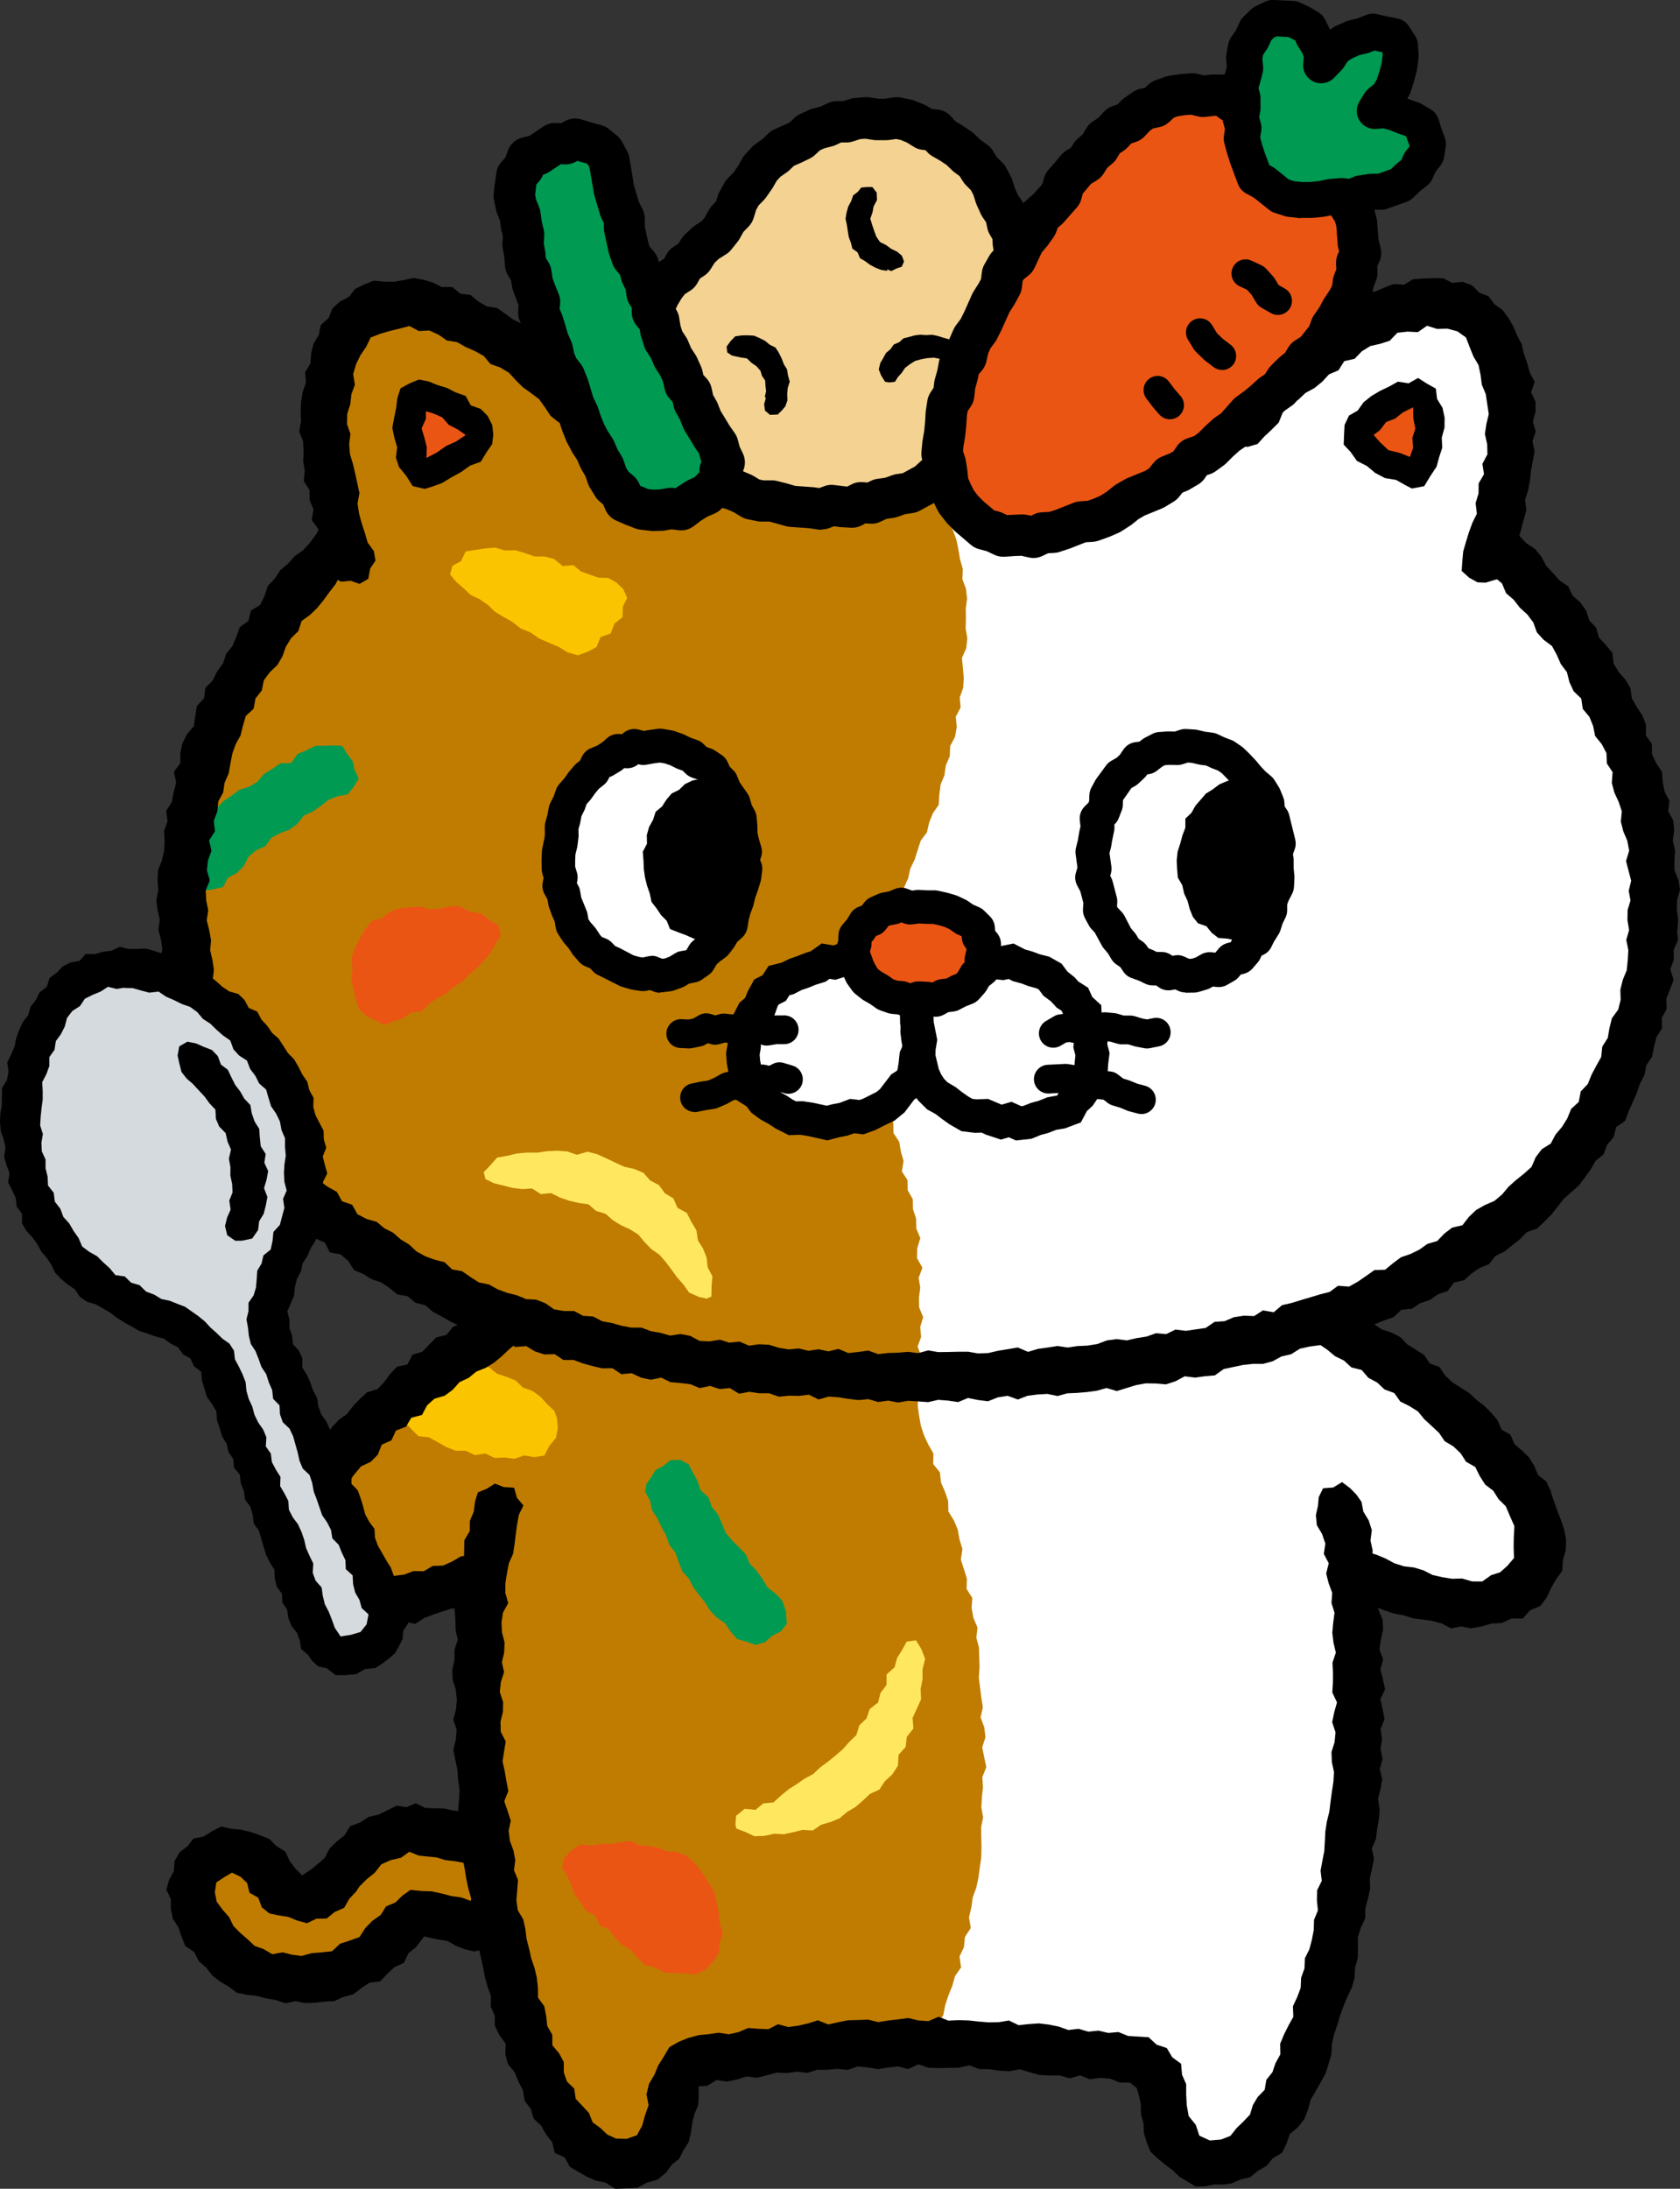
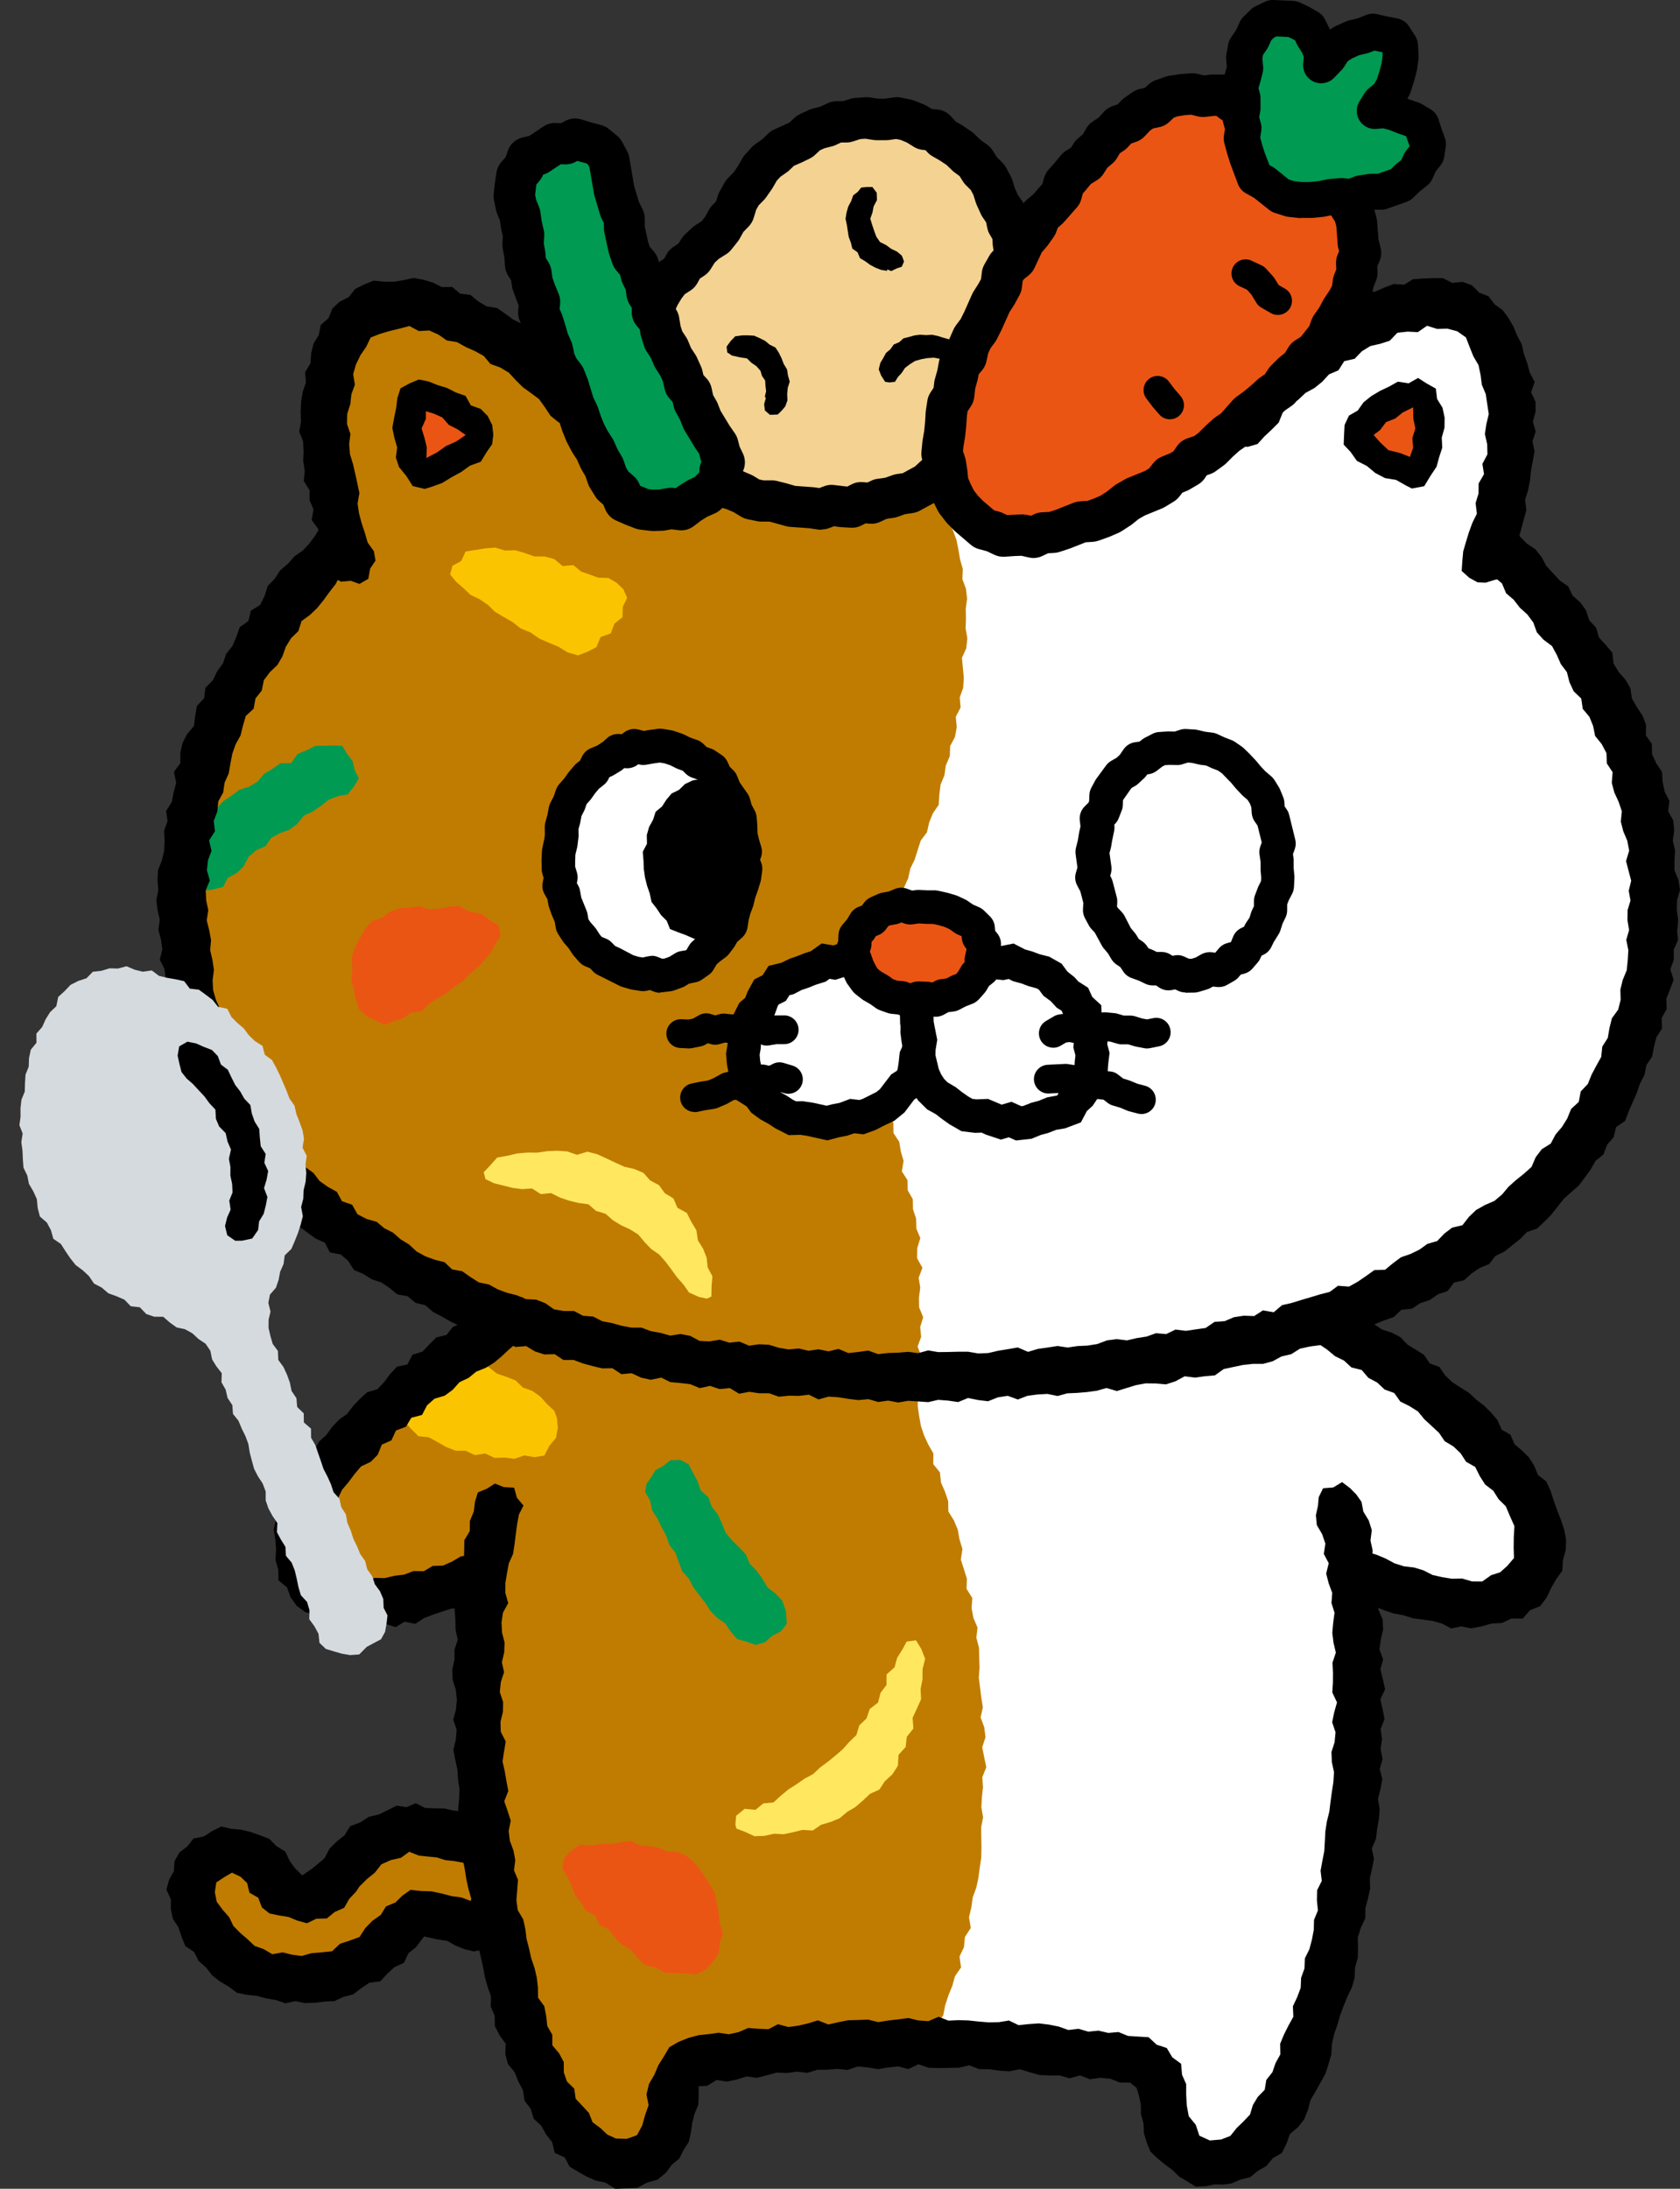
<svg xmlns="http://www.w3.org/2000/svg" id="_レイヤー_2" viewBox="0 0 264 343.8">
  <rect x="0" y="0" width="264" height="343.8" fill="#333333" stroke="none" />
  <defs>
    <style>.cls-1{fill:none;}.cls-2{clip-path:url(#clippath);}.cls-3{fill:#f3d292;}.cls-4{fill:#ea5514;}.cls-5{fill:#fff;}.cls-6{fill:#ffe860;}.cls-7{fill:#fbc400;}.cls-8{fill:#009a52;}.cls-9{fill:#c07c00;}.cls-10{fill:#d5dade;}.cls-11{clip-path:url(#clippath-1);}</style>
    <clipPath id="clippath">
      <polygon class="cls-1" points="201.27 135.14 201.22 136.46 201.22 137.79 200.64 139.03 200.61 140.37 200.22 141.62 199.75 142.85 199.31 144.09 198.98 145.4 198.12 146.43 197.27 147.44 196.4 148.42 195.85 149.71 194.68 150.39 193.62 151.15 192.73 152.24 191.4 152.56 190.28 153.39 188.98 153.77 187.57 153.34 186.28 153.5 184.95 153.67 183.64 153.46 182.48 152.74 181 152.9 180.07 151.79 178.71 151.47 177.94 150.3 176.83 149.57 175.99 148.55 174.92 147.71 174.37 146.47 173.69 145.33 173.13 144.14 172.4 143 171.82 141.78 171.64 140.44 171.6 139.09 171.24 137.8 170.94 136.48 170.92 135.14 170.91 133.8 171.59 132.52 171.64 131.2 171.83 129.89 171.95 128.54 172.81 127.44 172.87 126.03 173.39 124.78 174.39 123.82 175.22 122.79 175.88 121.63 176.7 120.58 177.75 119.75 179.01 119.23 180.12 118.56 181.25 117.93 182.29 116.95 183.66 116.91 184.92 116.32 186.28 116.28 187.58 116.8 188.91 116.82 190.28 116.93 191.34 117.86 192.61 118.26 193.56 119.21 194.81 119.75 195.81 120.62 196.88 121.46 197.61 122.59 198.45 123.65 198.79 124.99 199.76 125.99 199.95 127.36 200.25 128.65 200.86 129.85 200.98 131.19 201.46 132.46 201.08 133.83 201.27 135.14" />
    </clipPath>
    <clipPath id="clippath-1">
      <polygon class="cls-1" points="117.27 135.14 117.33 136.46 117.02 137.75 117.31 139.13 116.9 140.41 116.74 141.75 116.23 142.99 115.66 144.2 115.14 145.43 114.46 146.58 113.33 147.41 112.56 148.46 111.91 149.67 110.79 150.4 109.95 151.49 108.53 151.71 107.43 152.4 106.28 153.07 105.07 153.72 103.71 153.77 102.38 153.44 101.09 153.3 99.68 153.74 98.55 152.85 97.27 152.51 95.96 152.16 94.73 151.58 94.02 150.32 92.91 149.59 92.06 148.58 91.02 147.71 90.21 146.63 89.71 145.38 89.01 144.24 88.61 142.96 88.49 141.61 87.92 140.4 87.89 139.06 87.54 137.78 87.51 136.46 87.03 135.14 87.68 133.83 87.39 132.49 87.85 131.22 87.8 129.86 88.11 128.56 88.62 127.33 89.33 126.19 89.68 124.88 90.65 123.92 91.02 122.57 91.96 121.61 92.68 120.45 93.93 119.84 95.15 119.29 95.89 117.99 97.32 117.86 98.52 117.33 99.82 117.16 101.09 116.92 102.38 116.62 103.68 116.85 105.04 116.73 106.17 117.56 107.63 117.43 108.63 118.41 109.7 119.16 111.03 119.61 111.67 120.87 112.54 121.84 113.42 122.8 114.28 123.81 114.85 125.01 115.4 126.2 116.38 127.23 116.28 128.67 116.55 129.95 116.91 131.22 116.99 132.53 117.52 133.81 117.27 135.14" />
    </clipPath>
  </defs>
  <g id="layout">
    <g>
      <g>
        <g>
          <polygon class="cls-9" points="85.36 300.33 84.05 301.58 82.35 301.87 80.82 302.34 79.28 302.83 77.64 302.24 76.06 302.6 74.48 302.42 72.91 302.21 71.38 301.79 69.95 301.07 68.39 301.11 67.03 300.45 65.56 300.7 64.61 301.59 63.58 302.39 62.48 303.2 61.28 304.23 60.58 305.74 59.08 306.43 58.08 307.71 56.74 308.57 55.15 308.91 53.87 309.95 52.2 309.89 50.69 310.22 49.19 310.76 47.65 311.31 46.07 311.33 44.51 311.16 43 310.76 41.61 309.96 40.22 309.39 38.55 309.35 37.52 308.08 36.17 307.36 34.82 306.56 33.68 305.48 32.65 304.29 31.96 302.88 31.27 301.47 30.67 300.04 30.23 298.43 30.7 296.79 30.6 295.18 30.85 293.47 32.17 292.36 33.49 291.39 35.14 291.19 36.73 290.59 38.39 290.91 39.64 292.06 41.19 292.71 41.88 294.23 42.64 295.61 44.01 296.44 45.26 297.26 46.59 298.06 48.14 298.09 49.71 297.87 51.16 297.21 51.97 295.76 53.23 294.84 54.45 293.75 54.99 292.08 56.51 291.29 57.42 289.85 59.07 289.39 60.51 288.71 62.02 288.23 63.46 287.78 64.96 287.61 66.47 287.49 67.95 287.82 69.51 287.77 70.99 288.16 72.49 288.5 73.76 289.46 75.57 289.6 77.27 289.94 79.02 289.71 80.71 289.5 82 288.43 83.38 287.52 84 285.89 85.41 284.96 86.34 283.62 86.75 281.97 87.8 280.72 88.64 279.35 89.52 278.16 90.18 276.85 91.24 275.8 92.14 274.5 93.49 273.68 94.85 272.55 96.58 272.42 98.21 272.95 99.63 273.82 100.91 274.86 101.48 276.4 102.5 277.76 102.15 279.41 102.17 281.04 101.23 282.38 100.26 283.93 99.61 285.66 98.49 286.87 97.81 288.33 96.75 289.56 96.25 291.16 95.22 292.41 94.4 293.81 93.21 294.92 92.14 296.13 90.78 297.03 89.67 298.22 88.45 299.29 87.07 300.16 85.36 300.33" />
          <path d="M46.4,314.33l-1.55,.34-1.5-.52-1.51-.25-1.48-.4-1.57-.17-1.57-.32-1.27-.96-1.35-.79-1.24-.96-.97-1.25-1.17-1.03-.71-1.41-1.39-.94-.59-1.47-.5-1.49-.87-1.32-.31-1.52v-1.54s-.7-1.51-.7-1.51l.41-1.53,.76-1.38,.11-1.59,.77-1.35,1.25-.96,.96-1.23,1.59-.31,1.31-.84,1.45-.73,1.61,.36,1.53,.14,1.49,.36,1.45,.51,1.48,.57,1.11,1.12,1.41,.89,.7,1.48,.83,1.13,1.12,1.12,1.53-1.05,1.35-1.11,.65-.57,.74-1.45,1.13-1.13,1.25-.99,.89-1.44,1.57-.58,1.34-.88,1.58-.36,1.43-.71,1.38-.69,1.55,.24,1.45-.62,1.48,.74,1.46,.06,1.49,.02,1.45,.32,1.51,.16,1.32,.72,.95,.52,1.46,.61,1.51-.63,1.73-.16,1.13-1.27,.92-1.37,.97-1.32,1-1.31,.84-1.42,.5-1.62,1.28-1.05,.94-1.24,.57-1.47,1.03-1.18,.86-1.41,1.51-.62,1.33-.92,1.67,.14,1.48-.83,1.57,.53,1.51,.3,1.53,.36,1.56,.49,1.26,1.02,1.21,1.1,.88,1.38,.03,1.73,1.07,1.33-.03,1.63-.28,1.56,.02,1.61-.76,1.41-.89,1.29-.78,1.46-.86,1.42-.33,1.6-1.09,1.17-.55,1.49-1.27,1.03-.51,1.55-1.26,1.01-1.2,1.02-.8,1.36-.74,1.46-1.17,1.06-1.63,.49-.89,1.41-1.56,.47-1.3,.85-1.44,.6,.09,.2-1.36,.18-1,1.15-1.39,.03-1.53-.02-1.34,1-1.51,.18-1.52-.3-1.48-.1-1.53,.3-1.47-.36-1.4-.56-1.32-.75-1.48-.21-2.13-.48-1.25,1.66-1.22,.99-.7,1.5-1.5,.68-1.14,1.06-1.09,1.17-1.69,.21-1.28,.85-1.27,.98-1.52,.39-1.44,.67-1.58,.08-1.55,.19-1.57,.04-1.45-.31Zm-9.96-20.18l-1.16,.68-1.29,.85-.23,1.55,.3,1.49,.94,1.27,1.02,1.16,.66,1.37,1.06,1.08,1.14,.98,1.12,1.06,1.44,.52,1.36,.8,1.61-.3,1.47,.37,1.52,.2,1.56-.44,1.6-.13,1.62-.17,1.24-1.17,1.51-.5,1.56-.56,.91-1.41,1.1-1.13,1.33-.94,.82-1.33,1.5-.63,1.07-1.06,1.29-.91,1.72,.18,1.6,.05,1.58,.34,1.6,.42,1.5,.2,1.41,.53,1.54-.22,1.45,.29,1.48-.03,1.55,.24,1.38-.72,1.37-.26,1.35-.4-.15-.33,1.41-.63,1.41-.68,.92-1.35,1.44-.69,1.02-1.17,1.26-.96,.8-1.36,.62-1.46,1.25-1.03,.39-1.59,1.41-.96,.71-1.38,.77-1.79,.99-1.66,.08-1.84-.83-1.63-1.91-.54-1.82,1.06-.22,1.49-1.23,.87-.49,1.32-.62,1.48-.82,1.36-.95,1.28-.89,1.32-.66,1.51-1.48,.84-1.23,.99-1.01,1.24-1.37,.79-1.23,1.11-1.63,.2-1.43,.57-1.53-.5-1.54,.5-1.35-.82-1.42-.46-1.23-.23-1.48-.16-1.37-.43-1.42-.14-1.4-.15-1.5-.6-1.3,.95-1.57,.35-1.51,.67-1.02,1.31-1.27,1.03-1.16,1.15-.52,.8-1.06,1.12-.82,1.43-1.48,.65-1.25,1.02-1.64,.04-1.47,.71-1.56-.43-1.35-.56-1.45-.23-1.54-.32-1.19-.95-.57-1.52-1.38-.79-.36-1.51-1.05-1-1.37-.65Zm30.15,10.56v-.4s0,.4,0,.4Z" />
        </g>
        <path class="cls-5" d="M207.92,207.24l1.23-.38,1.44-.6,1.4-.7,1.6-.21,1.15-1.29,1.57-.28,1.55-.36,1.24-1.03,1.45-.57,1.27-.94,1.37-.73,1.39-.71,1.31-.85,1.62-.33,1.26-.95,1.08-1.2,1.7-.28,1.24-.96,1.17-1.04,1.17-1.04,1.04-1.2,1.38-.77,1.35-.82,.96-1.26,.89-1.32,1.65-.55,.89-1.31,.73-1.44,.95-1.23,1.41-.85,1.14-1.1,.62-1.49,1.09-1.14,.34-1.65,1.24-1.06,.75-1.37,.43-1.54,.77-1.34,.85-1.31,.94-1.28,.3-1.57,.45-1.49,.71-1.39,.37-1.52,.3-1.53,.5-1.47,.6-1.45,.13-1.56,.34-1.51,.84-1.43,.02-1.58,.56-1.5-.4-1.62,.18-1.54-.04-1.56,.53-1.53-.49-1.57,.05-1.55,.62-1.56-.27-1.55-.07-1.55-.45-1.52-.02-1.56-.46-1.5,.41-1.63-.05-1.57-1.07-1.38,.13-1.61-.03-1.59-.6-1.46-.29-1.54-.38-1.52-1.16-1.26,.11-1.68-.7-1.4-.9-1.32-.46-1.49-.52-1.47-.82-1.33-.43-1.52-1.13-1.17-.72-1.37-.76-1.35-.44-1.54-1.04-1.19-.71-1.39-.87-1.28-1.14-1.1-.33-1.67-1.3-.98-1.09-1.12-.98-1.2-.62-1.5-1.4-.84-1.03-1.16-.73-1.43-1.11-1.09-.84-1.36-1.77-.72,1.18-1.53,.46-1.53-.1-1.67,.63-1.49,.17-1.59,.52-1.53-.44-1.67,.65-1.52,.4-1.57-.12-1.61-.43-1.6,.12-1.58,.28-1.59,.2-1.61-.33-1.58-.69-1.5,.04-1.63-.58-1.49-.48-1.51-.64-1.45-.82-1.35-.94-1.27-1.01-1.24-1.43-.72-1.38-.71-1.53-.3-1.53-.19-1.57-.48-1.58,.18-1.5,.57-1.5,.43-1.63,.08-1.23,1.17-1.48,.51-1.3,.88-1.4,.68-1.53,.48-1.14,1.13-1.5,.57-1.48,.63-1.07,1.2-1.42,.74-.79,1.51-1.25,.95-1.52,.66-1.22,1.01-.83,1.39-1.4-.68-1.65-.07-1.22-1.18-1.57-.25-1.39-.76-1.44-.64-1.72,.25-1.26-1.2-1.61-.07-1.4-.8-1.67,.17-1.51-.38-1.37-.97h-1.61s-1.55-.23-1.55-.23l-1.42-.85-1.64,.19-1.47-.65-1.63,.26-1.54-.22-1.44-.9-1.63,.36-1.47-.85-1.62,.3-1.51-.55h-1.58s-1.56-.15-1.56-.15l-1.59,.34-1.52-.72-1.59,.42-1.55-.3-1.56-.3-1.57-.1h-1.57s-1.57,.05-1.57,.05l-1.58,.46-1.57-.29-1.56,.43-1.57-.26-1.56,.19-1.58-.25-1.58-.1-1.54,.57-1.6-.38-1.53,.53-1.6-.29-1.52,.51-1.54,.26-1.55,.24-1.54,.24-1.61-.22-1.54,.29-1.55,.22-1.47,.65-1.64-.26-1.5,.52-1.51,.42-1.49,.49-1.48,.53-1.65-.14-1.52,.38-1.44,.67-1.59,.12-1.45,.61-1.37,.86-1.61,.1-1.38,.81-1.68-.06-1.4,.74-1.41,.68-1.5,.45-1.36,.69-1.39-.76-1.09-1.11-1.19-1.02-.83-1.43-1.15-1.08-1.48-.66-1.24-.96-1.39-.74-1.12-1.15-1.35-.8-1.52-.49-1.31-.86-1.22-1.09-1.5-.52-1.4-.78-1.61-.17-1.52-.4-1.53-.37-1.58-.12-1.57,.08h-1.6s-1.56,.39-1.56,.39l-1.15,1.23-1.5,.59-1.03,1.21-.86,1.32-1.05,1.22-.82,1.39,.07,1.71-.98,1.37-.39,1.56,.16,1.64-.38,1.56-.39,1.58,.27,1.6,.35,1.58-.59,1.62,.88,1.53-.3,1.62,.26,1.57,.07,1.6,.15,1.6,.6,1.51,.52,1.51,.36,1.55-.02,1.66,.72,1.44-1,1.19-1.27,.93-.98,1.21-.99,1.2-1.09,1.11-.81,1.35-1.51,.77-.8,1.36-1.08,1.14-.59,1.5-.7,1.41-1.42,.9-.42,1.59-1.36,.98-.22,1.69-1.34,1.02-.71,1.39-.13,1.69-.7,1.38-1,1.24-1.1,1.21-.54,1.47,.04,1.7-.97,1.29-.26,1.56-.41,1.5-.4,1.5-1.18,1.27-.03,1.61-.79,1.41,.04,1.61-.38,1.51-.17,1.55-.51,1.49-.06,1.56-.23,1.54,.24,1.58-.83,1.5,.18,1.57,.09,1.56,.29,1.55-.08,1.56-.06,1.56,.36,1.54-.13,1.57v1.57s.12,1.56,.12,1.56l.23,1.54,.36,1.52,.33,1.52-.19,1.64,.9,1.39,.17,1.57,.43,1.5,.87,1.36,.08,1.61,.63,1.43,.5,1.48,.46,1.5,.91,1.3,.86,1.31,.75,1.36,.47,1.52,.91,1.27,.98,1.22,.35,1.64,1.32,.98,.9,1.27,.75,1.39,.8,1.37,1.51,.75,.62,1.54,1.06,1.15,1.46,.74,1.15,1.04,1.2,.99,.83,1.42,1.35,.82,1.37,.78,.91,1.39,1.41,.72,1.16,1.07,1.58,.44,1.04,1.26,1.32,.84,1.45,.6,1.23,1,1.67,.2,1.31,.84,1.14,1.21,1.53,.43,1.63,.2,1.24,1.03,1.56,.32,1.33,.86,1.32,.92h1.67s1.35,.85,1.35,.85l1.75,.39-1.75,.54-1.39,.75-1.25,.98-1.13,1.17-1.56,.47-1.42,.71-.93,1.44-1.59,.47-1.05,1.24-1.61,.48-1.05,1.24-1.32,.87-1.13,1.12-1.47,.71-1.21,1.03-.73,1.57-1.42,.79-1.04,1.2-1.06,1.17-1.43,.81-.8,1.41-.82,1.38-1.33,.94-.68,1.47-1.42,.91-.46,1.6-1.42,.96-.16,1.75-.98,1.32-.27,1.6-.54,1.53-.2,1.61,.43,1.58,.31,1.54,.55,1.48,.67,1.49,1.23,.94,1.37,.62,1.19,1.02,1.45,.55,1.57-.03,1.51,.43,1.56,.12,1.55-.11,1.5-.51,1.49-.43,1.54-.13h1.59s1.34-.96,1.34-.96l1.53-.26,1.56-.21,1.37-.76,1.54-.3,1.14-1.27,1.54-.17,.06,1.52-.36,1.52,.21,1.58-.87,1.49,.45,1.59-.61,1.53-.08,1.56,.48,1.58-.14,1.55-.05,1.56-.17,1.56-.17,1.56,.09,1.56,.17,1.55,.41,1.55-.34,1.57-.17,1.57,.42,1.54-.21,1.57,.17,1.56,.52,1.53-.18,1.58,.18,1.55,.12,1.56-.05,1.58,.32,1.54-.23,1.6,.9,1.47-.63,1.65,.51,1.51,.19,1.56,.11,1.57,.6,1.49,.37,1.53,.22,1.55-.1,1.61,.37,1.53,.51,1.5,.55,1.48,.4,1.51-.14,1.64,.39,1.51,.4,1.51,.24,1.55,1,1.33,.12,1.59,.86,1.36,.33,1.53,.35,1.53,.82,1.35,.06,1.66,1.03,1.24,.22,1.6,1.14,1.16,.13,1.68,1.01,1.22,.62,1.45,1.21,1.05,.72,1.42,1.43,.76,1.12,1.03,1.45,.49,1.32,.8,1.5,.56,1.51-.66,1.6,.05,1.07-1.25,1.23-.8,1.33-.9,.63-1.44,.59-1.44,.55-1.49-.62-1.63,.65-1.5-.07-1.57,.89-1.29,1.03-1.09,.97-1.4,1.73,.31,1.41-.94,1.53-.24,1.58,.16,1.56,.02,1.49-.53,1.5-.46,1.56,.1,1.52-.28,1.58,.32,1.53-.22,1.49-.7,1.57,.27,1.57,.27,1.52-.44,1.53-.29,1.54-.15,1.54-.16,1.57,.54,1.53-.63,1.56,.21,1.55-.1,1.56,.54h1.54s1.55-.04,1.55-.04l1.55-.12,1.56-.29,1.53,.51,1.55-.02,1.55-.03,1.57-.34,1.54,.27h1.55s1.49,.77,1.49,.77l1.53,.18,1.57-.25,1.5,.55,1.61-.58,1.55,.12,1.46,.81,1.61-.42,1.51,.34,1.52,.28,1.52,.3,1.55,.04,1.32,.98,1.56,.43,.81,1.38,.76,1.36,.19,1.55,.02,1.54-.17,1.59,.38,1.53,.9,1.33,.67,1.38,.7,1.45,1.41,.77,1.33,.82,1.52,.43,1.57,.08,1.59-.07,1.29-1.03,1.49-.47,1.38-.79,.99-1.23,.74-1.39,.64-1.42,1.34-.98,.32-1.59,.77-1.33,.79-1.33,1.03-1.24,.5-1.48,.73-1.39,.08-1.64,.44-1.49,.5-1.47,.89-1.35,.63-1.44,.4-1.51-.29-1.7,.87-1.39-.15-1.64,.5-1.48,.82-1.42,.39-1.52-.18-1.63,.68-1.46-.25-1.62,.26-1.53,.89-1.43-.05-1.59-.22-1.61,.45-1.51,.35-1.53-.13-1.59,.24-1.54,.6-1.51-.19-1.59,.07-1.56,.75-1.51-.25-1.59-.16-1.58,.47-1.54v-1.57s.35-1.56,.35-1.56l.09-1.57-.05-1.57-.34-1.58,.64-1.56-.56-1.58,.28-1.57,.27-1.57-.64-1.56,.19-1.57v-1.56s.09-1.57,.09-1.57l-.25-1.55-.2-1.56,.39-1.59-.31-1.54-.02-1.57-.35-1.53-.09-1.21,1.19,.25,1.29,.92,1.43,.58,1.61,.09,1.34,.87,1.66-.17,1.42,.62,1.47,.45,1.54,.12,1.53,.1,1.47,.63,1.55-.21,1.53,.43,1.5-.56,1.46-.38,1.53-.11,1.52-.37,1.31-.86,.84-1.33,1.05-1.24,.28-1.62,.36-1.53,.06-1.57,.37-1.65-.84-1.47-.53-1.5-.42-1.56-.49-1.57-.71-1.43-1.22-1.08-1.12-1.12-.5-1.62-1.37-.91-1.28-.96-.67-1.53-1-1.24-1.42-.81-1.27-.95-.75-1.52-1.5-.69-.95-1.31-1.1-1.16-1.6-.54-1.13-1.12-1.13-1.13-1.46-.69-1.15-1.11-1.4-.75-1.31-.87-1.16-1.12-1.5-.6-1.5-.57-1.07-1.29-1.42-.7-1.12-.66Z" />
        <polygon class="cls-9" points="144.57 216.19 144.41 214.63 144.81 213.1 144.19 211.52 144.75 209.99 144.6 208.44 145.07 206.9 144.43 205.34 144.41 203.8 144.61 202.25 144.36 200.71 144.95 199.13 144.11 197.64 144.13 196.09 144.62 194.47 144 192.99 143.96 191.42 143.47 189.94 143.44 188.36 142.64 186.96 142.61 185.37 141.72 184 141.99 182.34 141.56 180.87 141.31 179.35 140.4 177.97 140.39 176.4 139.76 174.94 139.81 173.36 139.6 171.84 139.14 170.34 138.88 168.81 139.28 167.23 138.8 165.7 139.08 164.14 139.09 162.59 139.04 161.04 139.32 159.48 138.72 157.89 138.82 156.32 139.2 154.77 139.03 153.18 139.51 151.66 139.43 150.07 139.48 148.48 139.77 146.93 140.36 145.44 140.99 143.98 140.94 142.34 141.8 140.96 142.06 139.4 142.71 137.97 143.05 136.42 143.74 135.01 144.21 133.51 144.69 132.03 145.66 130.74 146.01 129.2 146.59 127.75 147.51 126.42 147.61 124.8 147.81 123.23 148.41 121.78 148.63 120.23 149.25 118.78 149.31 117.19 150.07 115.75 150.35 114.2 150.19 112.59 150.95 111.13 150.82 109.54 151.36 108.04 151.45 106.48 151.31 104.91 151.16 103.34 151.84 101.83 152.01 100.27 151.74 98.71 151.79 97.16 151.76 95.6 151.97 94.03 151.79 92.47 151.23 90.97 151.3 89.38 150.87 87.88 150.61 86.35 150.3 84.82 149.77 83.35 149.04 81.96 148.32 80.6 147.95 79.07 147 77.83 146.23 76.51 145.05 75.38 144.57 73.83 143.91 72.4 143 71.1 141.99 69.88 141.38 68.42 140.57 67.07 139.32 65.98 139.16 64.24 138.33 62.91 136.86 61.95 136.41 60.38 135.82 58.89 134.6 57.8 134.15 56.22 133.27 54.9 132.56 53.48 131.26 52.48 129.86 52.29 128.33 52.59 126.74 52.37 125.22 52.69 123.75 53.45 122.11 52.92 120.68 53.86 119.08 53.66 117.54 53.88 116.06 54.42 114.47 54.33 112.98 54.86 111.57 55.65 110 55.75 108.42 55.81 106.86 55.98 105.51 56.95 103.97 57.17 102.49 57.62 100.97 57.94 99.56 58.63 98.09 59.12 96.64 59.66 95.18 60.16 93.61 60.37 92.14 60.87 90.61 61.22 89.3 62.23 88.37 60.86 87.21 59.8 85.63 59.21 84.65 57.95 83.51 56.88 82.19 56.02 80.99 55.01 79.57 54.3 78.3 53.39 77.11 52.35 75.76 51.55 74.51 50.55 73.07 49.89 71.42 49.75 69.97 49.16 68.6 48.31 67.08 47.9 65.47 47.99 63.92 48 62.36 47.6 60.83 47.96 59.22 48.04 58.09 49.29 56.36 49.58 55.6 51.1 54.2 52.05 53.98 53.77 53.01 55.06 52.29 56.5 52.12 58.11 52 59.7 51.96 61.29 51.58 62.83 51.3 64.4 50.97 65.98 51.16 67.58 51.13 69.17 51.67 70.73 51.34 72.36 51.95 73.89 52.12 75.47 51.9 77.12 52.26 78.68 52.78 80.21 53.26 81.73 53.71 83.26 54.43 84.85 53.19 86 52.24 87.24 51.12 88.32 50.08 89.46 48.89 90.48 47.74 91.55 47.01 92.95 46.05 94.17 44.89 95.23 44.1 96.58 43.22 97.87 42.52 99.26 41.63 100.53 40.65 101.74 39.45 102.83 38.87 104.29 37.78 105.47 37.34 107.01 36.8 108.47 35.86 109.75 35.07 111.1 35.09 112.8 34.48 114.22 33.78 115.61 32.8 116.91 32.63 118.49 31.88 119.88 31.6 121.43 30.93 122.86 30.79 124.43 30.71 126 30.34 127.5 29.74 128.97 29.9 130.57 29.68 132.1 28.9 133.57 28.99 135.15 29.29 136.72 29.14 138.26 28.77 139.8 28.42 141.36 28.82 142.92 29.21 144.46 29.05 146.03 29.3 147.57 29 149.16 29.22 150.71 29.73 152.21 30.2 153.71 29.98 155.34 30.4 156.85 30.88 158.34 31.02 159.91 31.74 161.33 32.38 162.75 32.24 164.45 33.25 165.74 33.54 167.3 33.91 168.85 35.28 169.93 35.65 171.48 36.41 172.85 37.24 174.16 37.63 175.75 38.43 177.1 39.49 178.27 40.68 179.34 41.37 180.77 42.19 182.11 43.58 182.98 44.44 184.29 45.4 185.53 46.37 186.76 47.64 187.69 48.55 188.99 49.66 190.11 50.88 191.08 52.09 192.07 53.64 192.64 54.53 194.04 55.79 194.97 57.05 195.89 58.44 196.63 59.7 197.58 61.02 198.42 62.57 198.86 63.82 199.8 65.17 200.58 66.68 201.07 68.12 201.67 69.39 202.64 70.84 203.22 72.34 203.68 73.85 204.1 75.23 204.83 76.65 205.49 78.1 206.07 79.43 206.99 81.34 207.18 79.81 208.28 78.38 208.94 76.96 209.64 75.78 210.72 74.17 211.11 72.9 212.06 71.56 212.89 70.17 213.65 69.31 215.16 67.8 215.76 66.51 216.68 65.05 217.38 64.02 218.63 62.95 219.8 61.58 220.64 60.35 221.64 59.18 222.7 58.41 224.19 57.05 225.05 55.94 226.18 54.83 227.3 53.68 228.39 52.54 229.51 51.88 231 50.89 232.23 49.87 233.44 49.11 234.82 48.26 236.2 47.4 237.6 47.38 239.3 46.62 240.8 46.91 242.45 46.81 244.06 47.04 245.67 47.9 247.07 48.8 248.38 49.92 249.36 50.8 250.82 52.26 251.46 53.94 251.21 55.43 251.44 56.94 251.47 58.47 252.15 60 251.78 61.51 251.46 63.11 251.67 64.52 250.89 66.07 250.72 67.55 250.28 69.13 250.16 70.46 249.28 71.86 248.61 73.49 248.56 74.83 247.76 76.16 247.07 76.08 248.58 75.99 250.14 75.45 251.65 75.58 253.22 75.09 254.75 75.6 256.34 75.23 257.88 75.04 259.44 75 261 75.47 262.57 74.74 264.12 75.07 265.68 75.11 267.24 74.78 268.8 75.22 270.35 74.9 271.92 75.44 273.46 75.63 275.01 75.17 276.6 75.29 278.16 75.32 279.72 75.97 281.24 75.94 282.81 76.01 284.37 76.14 285.93 76.22 287.5 76.85 289 76.42 290.62 77.03 292.13 77.05 293.7 76.93 295.3 77.62 296.78 77.34 298.41 78.04 299.88 78.5 301.4 78.58 302.98 78.78 304.53 79.09 306.07 79.31 307.63 79.35 309.22 80.1 310.66 80.13 312.26 80.48 313.79 80.89 315.3 81.66 316.7 82.48 318.08 82.58 319.69 83.06 321.17 83.35 322.73 84.29 324.03 84.67 325.56 85.44 326.92 85.69 328.5 86.49 329.84 87.6 331 87.99 332.56 89.34 333.53 90.14 334.83 90.56 336.48 91.95 337.3 93.13 338.29 94.52 338.92 95.9 339.66 97.45 339.61 98.98 339.68 100.58 339.56 101.63 338.25 102.84 337.41 103.83 336.29 104.39 334.9 105.02 333.53 105.14 332.01 105.29 330.52 106.02 329.02 106.03 327.48 106.46 325.94 107.43 324.62 108.85 323.79 110.46 323.65 111.99 323.46 113.54 323.42 115 322.73 116.59 322.98 118.05 322.23 119.59 322.1 121.18 322.39 122.66 321.73 124.25 322.12 125.78 321.9 127.28 321.24 128.82 321.18 130.37 321.05 131.94 321.42 133.5 321.52 135.03 321.22 136.58 321.33 138.12 321.33 139.66 321.13 141.21 321.09 142.76 320.77 144.32 321.2 146.39 321.07 147.15 319.52 147.38 317.89 148.23 316.52 148.54 314.93 149.04 313.42 149.64 311.94 150.07 310.41 151.02 309.03 150.78 307.31 151.48 305.85 151.63 304.25 152.55 302.83 152.27 301.15 152.64 299.6 152.86 298.02 153.42 296.5 153.75 294.95 153.96 293.37 154.19 291.8 154.23 290.2 154.2 288.61 154.18 287.02 154.49 285.45 154.21 283.87 154.3 282.3 154.47 280.73 154.36 279.16 154.99 277.58 154.66 276.02 154.35 274.45 154.86 272.87 154.67 271.31 154.09 269.76 154.45 268.18 154.2 266.62 154.01 265.07 153.81 263.51 153.93 261.93 153.88 260.36 153.84 258.79 153.43 257.25 153.61 255.65 152.97 254.15 152.68 252.61 152.79 251.01 151.89 249.57 151.94 247.97 151.47 246.47 150.99 244.98 151.24 243.31 150.78 241.81 150.5 240.25 149.89 238.8 149.03 237.42 149 235.79 148.5 234.31 147.87 232.87 147.7 231.27 146.65 229.97 146.68 228.31 145.89 226.93 145.22 225.49 144.72 224 144.44 222.45 144.22 220.88 144.23 219.31 143.87 217.74 144.57 216.19" />
        <g>
          <polygon class="cls-6" points="108.28 203.02 109.84 203.72 111.08 203.98 111.79 203.65 111.82 202.03 111.95 200.47 111.2 199.06 111.04 197.54 110.48 196.12 109.67 194.83 109.43 193.24 108.63 191.91 107.93 190.52 106.46 189.72 105.82 188.24 104.47 187.42 103.55 186.15 102.17 185.42 101.12 184.23 99.68 183.62 98.12 183.27 96.74 182.64 95.32 181.97 93.86 181.3 92.32 180.9 90.67 181.39 89.14 180.86 87.57 180.75 85.99 180.82 84.42 181.05 82.84 181.04 81.27 181.18 79.73 181.54 78.12 181.83 77.02 183.07 76.01 184.13 76.29 185.21 77.6 185.85 79.07 186.21 80.56 186.59 82.06 186.78 83.61 186.68 84.98 187.56 86.59 187.4 87.98 188.1 89.42 188.59 90.9 188.95 92.46 189.16 93.67 190.2 95.15 190.65 96.32 191.67 97.61 192.46 99 193.1 100.3 193.91 101.29 195.1 102.34 196.19 103.6 197.06 104.6 198.2 105.51 199.41 106.4 200.64 107.41 201.78 108.28 203.02" />
          <polygon class="cls-6" points="117.02 284.12 115.68 285.21 115.56 286.58 115.71 287.22 117.14 287.76 118.56 288.42 120.12 288.37 121.63 288.03 123.15 288.11 124.64 287.79 126.11 287.43 127.73 287.52 129.03 286.62 130.51 286.19 131.94 285.6 133.13 284.6 134.44 283.82 135.6 282.82 136.71 281.77 138.19 281.09 139.05 279.78 140.24 278.69 141.1 277.34 141.2 275.63 142.31 274.42 142.5 272.8 143.53 271.51 143.41 269.82 144.08 268.38 144.74 266.92 144.67 265.3 144.97 263.76 144.97 262.2 145.38 260.56 144.78 259.02 143.94 257.65 142.48 257.85 141.78 259.13 140.98 260.4 140.58 261.88 139.32 263.01 139.31 264.66 138.37 265.9 137.98 267.43 136.67 268.44 136.17 269.92 135.04 271 134.57 272.54 133.45 273.61 132.44 274.76 131.28 275.76 130.1 276.72 128.88 277.62 127.78 278.66 126.43 279.38 125.2 280.24 123.92 281.05 122.73 282.03 121.55 283.11 119.95 283.27 118.71 284.28 117.02 284.12" />
          <polygon class="cls-8" points="102.27 232.12 103 230.92 104.24 230.25 105.38 229.35 106.91 229.31 108.21 230 108.86 231.26 109.61 232.63 110.1 234.1 111.33 235.19 111.84 236.67 112.81 237.87 113.44 239.3 114.03 240.75 115.03 241.95 116.14 243.04 117.21 244.16 117.83 245.63 118.91 246.74 119.81 248 120.62 249.35 121.86 250.3 122.92 251.42 123.51 253.11 123.64 255.07 122.69 256.25 121.35 256.94 120.21 257.95 118.74 258.38 117.26 257.85 115.83 257.45 114.83 256.29 113.98 255.01 112.69 254.11 111.62 253.02 110.8 251.72 109.85 250.53 108.94 249.3 108.23 247.94 107.2 246.79 106.65 245.33 106.12 243.87 105.18 242.66 104.68 241.19 103.95 239.86 103.29 238.49 102.46 237.19 102.15 235.69 101.38 234.34 101.59 233.06 102.27 232.12" />
          <polygon class="cls-8" points="53.79 117.16 54.56 118.44 55.41 119.56 55.73 120.95 56.38 122.28 55.61 123.55 54.65 124.77 53.1 125.06 51.64 125.62 50.42 126.59 49.15 127.47 47.73 128.12 46.74 129.39 45.51 130.31 44.01 130.86 42.63 131.61 41.7 132.92 40.23 133.57 39.06 134.58 38.3 136.05 37.21 137.13 35.8 137.89 35.06 139.31 33.15 139.78 31.18 139.94 29.94 139.05 29.42 137.58 28.37 136.53 28.34 135.05 28.26 133.66 28.59 132.25 29.87 131.37 30.92 130.3 31.64 128.83 33.16 128.27 34.06 126.96 35.11 125.83 36.39 124.98 37.6 124.06 39.13 123.58 40.44 122.8 41.47 121.58 42.78 120.78 44.04 119.91 45.76 119.85 46.74 118.44 48.17 117.85 49.55 117.16 51.16 117.14 52.38 117.09 53.79 117.16" />
          <polygon class="cls-4" points="108.83 292.3 107.67 291.37 106.28 290.87 104.79 290.8 103.41 290.21 101.95 289.96 100.48 289.85 99.06 289.14 97.55 289.37 96.07 289.62 94.6 289.61 93.15 289.87 91.16 289.74 89.54 290.84 88.65 291.93 88.36 293.44 89.17 294.79 89.81 296.14 90.32 297.62 91.29 298.81 92.08 300.14 93.54 300.89 94.21 302.37 95.66 303.08 96.61 304.31 97.65 305.44 99.1 306.24 100.17 307.5 101.37 308.66 103.02 309.06 104.46 309.84 106.1 309.92 107.66 309.96 109.33 310.13 110.87 309.41 112.04 308.17 112.94 306.8 113.12 305.17 113.59 303.64 113.1 302.08 112.96 300.54 112.66 299.02 112.36 297.47 111.6 296.09 110.76 294.77 109.88 293.49 108.83 292.3" />
          <polygon class="cls-7" points="85.54 228.63 83.96 228.88 82.38 228.61 80.84 229.14 79.29 228.94 77.72 229 76.24 228.3 74.63 228.56 73.18 227.88 71.58 227.86 70.12 227.29 68.75 226.51 67.39 225.76 65.76 225.59 64.62 224.46 63.59 223.32 62.58 222.24 61.84 220.98 61.5 219.55 61.53 218.05 61.86 216.44 63.05 215.31 64.3 214.34 65.72 213.54 67.32 213.23 68.94 213.47 70.5 213.78 72.18 213.32 73.6 214.32 75.28 214.26 76.81 214.75 78.1 215.77 79.58 216.26 81.03 216.84 82.17 217.95 83.66 218.48 84.92 219.38 85.98 220.56 87.11 221.61 87.52 222.75 87.66 224.31 87.36 225.86 86.33 227.1 85.54 228.63" />
          <polygon class="cls-4" points="64.57 159.05 63.32 159.97 61.86 160.4 60.4 160.97 59.03 160.27 57.68 159.66 56.47 158.58 55.94 157.05 55.59 155.49 55.2 153.91 55.39 152.19 55.23 150.46 55.8 148.81 56.58 147.3 57.38 145.94 58.41 144.69 59.98 144.2 61.26 143.21 62.78 142.67 64.37 142.53 65.95 142.37 67.54 142.84 69.03 142.73 70.53 142.41 72.05 142.29 73.86 143.2 75.71 143.52 76.91 144.51 78.34 145.35 78.66 147 77.79 148.39 77.05 149.72 76.05 150.9 74.98 152.03 73.77 153.02 72.67 154.17 71.33 155.01 70.12 156.04 68.72 156.8 67.41 157.68 66.27 158.85 64.57 159.05" />
          <polygon class="cls-7" points="98.55 93.92 97.96 92.56 96.88 91.52 95.59 90.78 94.02 90.74 92.67 90.25 91.3 89.77 90.1 88.77 88.42 88.91 87.1 87.82 85.58 87.41 83.97 87.4 82.48 86.87 80.95 86.43 79.34 86.47 77.82 86.01 76.23 86.14 74.74 86.38 73.17 86.62 72.47 88.13 71.1 88.87 70.73 90.23 71.65 91.36 72.82 92.37 73.94 93.44 75.37 94.12 76.65 94.99 77.77 96.09 79.08 96.87 80.52 97.69 81.83 98.72 83.38 99.35 84.74 100.3 86.26 100.96 87.78 101.6 89.21 102.48 90.83 102.94 92.33 102.37 93.73 101.64 94.38 100.06 95.98 99.49 96.55 97.96 97.82 96.95 97.87 95.29 98.55 93.92" />
        </g>
        <g>
          <polygon points="57.49 255.83 55.86 255.38 54.21 255.32 52.54 255.27 51.06 254.44 49.64 253.67 47.98 253.23 46.63 252.24 45.65 250.87 45.1 249.33 43.76 248.23 43.72 246.53 43.29 245.02 43.38 243.43 43.28 241.87 43.01 240.25 43.37 238.68 44.06 237.23 44.02 235.5 44.83 234.08 45.91 232.85 46.97 231.71 47.48 230.2 48.47 229.02 49.39 227.8 50.15 226.42 51.3 225.38 52.2 224.12 53.26 223 54.53 222.1 55.48 220.86 56.54 219.74 57.68 218.69 59.31 218.21 60.37 217.09 61.31 215.82 62.37 214.68 64.03 214.31 64.81 212.79 66.38 212.31 67.46 211.18 68.56 210.07 70.16 209.68 71.17 208.42 72.63 207.83 73.91 206.98 75.13 206.03 76.65 205.58 77.9 204.68 79.06 203.59 80.63 203.5 82.04 203.76 83.22 204.49 84.4 205.38 85.17 206.78 84.33 208.2 83.77 209.45 83.01 210.89 81.23 210.91 80.02 211.93 78.85 213.03 77.65 214.03 76.33 214.85 74.85 215.44 73.64 216.43 72.21 217.1 71.14 218.3 69.89 219.22 68.28 219.7 67.11 220.74 66.32 222.25 64.64 222.69 63.79 224.1 62.22 224.7 61.51 226.24 59.99 226.92 59.36 228.5 58.27 229.61 56.74 230.33 55.72 231.53 54.78 232.79 53.76 234 53.07 235.43 52.62 236.99 51.21 238.11 51.24 239.9 50.12 241.36 50.6 243.07 51.16 244.58 51.51 246.23 52.8 247.14 54.25 247.72 55.78 248.01 57.33 248.53 58.88 247.84 60.44 247.88 61.96 247.52 63.51 247.33 64.98 246.77 66.6 246.8 67.99 245.97 69.62 245.91 71.06 245.27 72.42 244.46 74.05 244.27 75.33 243.27 76.91 243.59 78.04 244.67 79.15 245.77 78.97 247.34 78.58 248.66 78.33 250.25 77.04 251.24 75.37 251.22 73.99 251.92 72.66 252.76 70.99 252.65 69.53 253.12 68.07 253.61 66.62 254.17 65.24 255.07 63.59 254.72 62.16 255.58 60.54 255.05 59.06 255.87 57.49 255.83" />
          <polygon points="231.15 255.77 229.61 255.46 228.03 255.78 226.57 255.01 225.08 254.6 223.56 254.39 222.02 254.19 220.56 253.72 219.03 253.44 217.56 252.95 216.13 252.38 214.73 251.71 213.04 251.81 211.89 250.55 210.49 250.08 209.8 248.77 209.19 247.34 210.08 246.03 210.89 244.97 211.93 244.08 213.31 243.22 214.81 243.76 216.31 244.21 217.75 244.81 219.14 245.56 220.63 246.03 222.2 246.21 223.69 246.66 225.12 247.39 226.65 247.74 228.19 247.98 229.76 247.94 231.32 248.4 232.92 248.41 234.32 247.42 235.74 246.96 236.83 245.99 237.91 244.73 237.86 243.06 237.88 241.45 237.98 239.72 237.29 238.17 236.63 236.61 235.49 235.48 234.66 234.16 233.38 233.18 232.54 231.86 231.82 230.42 230.39 229.61 229.53 228.28 228.4 227.2 227.03 226.38 226.13 225.06 224.98 223.99 223.83 222.93 222.82 221.7 221.48 220.86 220.05 220.15 219.1 218.81 217.57 218.25 216.42 217.16 215.03 216.42 213.98 215.19 212.37 214.79 211.2 213.71 209.79 213.02 208.58 212.01 207.28 211.13 205.86 210.48 204.82 209.49 204.31 208.2 203.81 206.81 204.2 205.35 205.05 204.03 206.62 203.83 208.02 203.4 209.39 203.96 210.79 204.59 212.05 205.48 213.56 205.95 214.63 207.14 215.91 207.98 217.18 208.84 218.7 209.32 220.07 210.04 221.15 211.18 222.47 211.99 223.77 212.81 224.68 214.16 226.2 214.72 227.1 216.05 228.22 217.11 229.52 217.95 230.85 218.78 231.97 219.84 233.21 220.78 234.3 221.87 235.31 223.05 235.96 224.55 237.36 225.36 237.99 226.84 239.18 227.85 240.28 228.94 241.1 230.25 241.69 231.7 242.98 232.69 243.66 234.16 244.15 235.69 244.68 237.19 245.27 238.68 245.79 240.22 246.1 241.83 246.05 243.47 245.6 245.06 245.51 246.71 244.53 248.07 243.74 249.45 243.05 250.92 242.04 252.27 240.44 252.92 239.29 254.23 237.5 254.23 236.02 254.93 234.38 255.02 232.79 255.47 231.15 255.77" />
        </g>
        <polygon points="190.89 343.11 189.41 343.4 187.88 343.45 186.57 342.64 185.3 341.89 184.25 340.86 183.07 339.99 181.91 339.03 180.77 337.95 180.2 336.52 179.76 335.05 179.69 333.52 179.29 332.07 179.27 330.56 178.95 329.06 178.6 327.94 177.59 327.13 175.99 327.11 174.47 326.51 172.89 326.37 171.26 326.59 169.73 325.99 168.09 326.45 166.54 326 164.95 326.01 163.36 325.93 161.8 325.49 160.25 325.02 158.63 325.34 157.04 325.25 155.46 325.02 153.87 325 152.31 324.4 150.7 324.78 149.1 324.81 147.51 324.84 145.91 324.79 144.32 324.24 142.73 325 141.14 324.58 139.55 324.75 137.97 325.01 136.37 324.74 134.76 324.59 133.2 325.13 131.6 324.97 130.01 325.1 128.42 325.11 126.86 325.59 125.25 325.4 123.67 325.62 122.06 325.55 120.51 325.97 118.95 326.37 117.33 326.15 115.78 326.64 114.23 326.96 112.59 326.72 111.14 327.62 109.78 327.71 109.8 329.06 109.74 330.58 109.14 332.04 108.77 333.48 108.57 334.96 108.24 336.44 107.42 337.7 106.75 339.05 105.58 340.01 104.68 341.24 103.36 342.35 101.7 342.82 100.15 343.65 98.42 343.73 96.69 343.8 95.15 342.83 93.64 342.52 92.22 341.9 90.87 341.14 89.51 340.32 88.74 338.88 87.17 338.16 86.78 336.49 85.82 335.27 85.06 333.91 83.86 332.78 83.4 331.24 82.43 329.96 82.18 328.33 81.45 326.93 80.87 325.48 79.82 324.21 79.41 322.68 79.47 321.01 78.49 319.68 77.77 318.25 77.74 316.63 77.12 315.18 77.15 313.56 76.63 312.08 76.2 310.57 75.92 309.03 75.58 307.51 75.23 305.98 74.87 304.46 74.51 302.93 74.43 301.35 73.69 299.88 74.06 298.24 73.62 296.72 73.28 295.18 73.04 293.63 72.73 292.09 72.48 290.53 72.67 288.93 72.13 287.41 72.22 285.82 71.99 284.26 72.14 282.67 72.21 281.09 71.98 279.54 71.88 277.97 71.54 276.41 71.24 274.85 71.63 273.26 71.76 271.68 71.22 270.12 71.65 268.54 71.8 266.97 71.62 265.4 71.13 263.83 71.08 262.25 71.42 260.69 71.42 259.12 71.93 257.57 71.59 255.98 71.56 254.41 71.44 252.82 72.1 251.3 71.75 249.69 72.44 248.18 72.06 246.55 72.91 245.08 72.94 243.5 72.97 241.92 73.82 240.49 73.84 238.89 74.45 237.44 74.64 235.88 75.09 234.42 76.5 233.84 77.77 233.03 79.17 233.58 80.79 233.68 81.23 235.26 82.26 236.48 81.54 237.91 81.26 239.45 81.05 241 80.86 242.55 80.62 244.09 79.96 245.56 79.67 247.1 79.42 248.64 79.41 250.21 79.86 251.81 79.04 253.3 78.81 254.85 78.89 256.42 79.29 258 79.23 259.55 78.87 261.1 79.21 262.66 78.7 264.22 78.54 265.78 79.06 267.34 79.03 268.89 78.65 270.45 78.69 272.01 79.47 273.54 79.21 275.11 78.97 276.68 79.32 278.23 79.58 279.77 79.88 281.31 79.24 282.93 79.77 284.46 80.26 285.98 79.93 287.58 80.12 289.13 80.68 290.64 80.97 292.18 80.77 293.78 81.4 295.27 81.28 296.87 81.15 298.48 81.36 300.04 82.22 301.48 82.56 303.01 82.75 304.57 83.14 306.08 83.48 307.61 83.99 309.09 84.35 310.61 84.53 312.17 84.55 313.78 85.53 315.12 85.83 316.65 86 318.23 86.79 319.61 86.8 321.26 87.86 322.52 88.59 323.89 88.6 325.53 89.1 326.96 90.24 328.07 90.46 329.65 91.52 330.78 92.55 331.9 93.12 333.35 94.35 334.26 95.43 335.28 96.79 335.91 98.48 335.96 100.1 335.38 100.92 333.86 101.36 332.27 101.92 330.67 101.59 328.96 101.99 327.32 102.84 325.87 103.45 324.4 104.31 323.04 105.18 321.56 106.64 320.72 108.19 320.1 109.79 319.67 111.36 319.51 112.92 319.29 114.54 319.53 116.07 319.19 117.58 318.54 119.18 318.67 120.76 318.73 122.26 317.95 123.88 318.39 125.44 318.18 126.99 317.82 128.53 317.34 130.16 317.99 131.71 317.64 133.27 317.33 134.84 317.29 136.42 317.23 138.01 317.62 139.58 317.37 141.15 317.19 142.73 316.98 144.32 317.36 145.9 317.47 147.48 316.78 149.05 317.39 150.63 317.31 152.21 317.36 153.79 317.53 155.36 317.66 156.95 317.63 158.55 317.37 160.07 318.1 161.67 317.93 163.26 317.82 164.82 318.01 166.37 318.32 167.89 318.86 169.49 318.67 171.02 319.12 172.62 318.96 174.16 319.32 175.76 319.18 177.25 319.79 178.81 319.89 180.49 319.99 181.75 321.16 183.35 321.69 184.21 323.14 185.6 324.16 185.75 325.89 186.4 327.36 186.4 328.97 186.49 330.69 186.8 332.39 187.91 333.76 188.47 335.46 190.12 336.21 191.89 336.06 193.35 335.49 194.31 334.28 195.39 333.24 196.43 332.14 196.88 330.65 197.65 329.37 198.74 328.25 198.99 326.7 199.95 325.49 200.44 324.06 201.2 322.68 201.17 321.01 201.77 319.57 202.47 318.17 203.24 316.78 203.17 315.13 203.84 313.71 204.39 312.25 204.46 310.66 204.99 309.19 205.05 307.61 205.76 306.17 206.16 304.66 206.45 303.13 206.49 301.56 207.1 300.08 206.94 298.47 206.98 296.9 207.71 295.43 207.52 293.84 207.8 292.3 208.1 290.77 208.19 289.21 208.27 287.65 208.51 286.11 208.89 284.58 209.08 283.03 209.29 281.47 209.53 279.92 209.63 278.36 209.29 276.77 209.23 275.2 209.72 273.66 209.87 272.1 209.34 270.52 209.66 268.96 210.1 267.4 209.36 265.84 209.46 264.27 209.47 262.71 209.39 261.16 209.92 259.58 209.55 258.03 209.36 256.48 209.5 254.91 209.71 253.32 209.23 251.79 209.35 250.2 208.79 248.69 208.4 247.17 208.8 245.54 208.03 244.08 208.27 242.46 207.76 240.96 206.93 239.56 206.78 238 207.1 236.56 207.23 235.16 207.91 233.77 209.49 233.65 210.9 232.8 212.18 233.77 213.14 234.75 213.95 235.9 214.24 237.43 215.09 238.83 215.57 240.34 215.36 241.98 215.7 243.51 215.63 245.1 215.93 246.63 216.57 248.13 216.14 249.75 216.29 251.3 216.62 252.84 217.26 254.36 217.35 255.93 216.99 257.51 216.77 259.09 217.35 260.64 216.92 262.21 217.31 263.77 217.66 265.34 216.91 266.91 217.27 268.47 217.57 270.04 216.95 271.59 217.18 273.16 216.95 274.72 217.26 276.31 216.82 277.85 217.22 279.45 216.94 281.01 216.54 282.55 216.8 284.15 216.69 285.72 216.41 287.27 216.22 288.84 215.57 290.35 215.91 291.97 215.6 293.52 215.26 295.06 215.31 296.65 214.97 298.19 214.56 299.72 214.54 301.32 213.84 302.8 213.37 304.31 213.4 305.92 213.37 307.52 212.94 309.04 212.87 310.64 212.44 312.16 211.74 313.61 211.14 315.07 210.59 316.54 210.16 318.05 209.65 319.52 209.3 321.06 209.21 322.68 208.78 324.19 208.3 325.69 207.53 327.08 206.76 328.46 205.95 329.83 205.54 331.38 204.96 332.86 203.97 334.13 202.7 335.19 202.16 336.72 201.45 338.16 200.01 339 199.02 340.21 197.66 340.99 196.46 341.98 194.93 342.35 193.52 342.96 192.21 343.14 190.89 343.11" />
        <g>
          <path d="M263.59,146.05l.12-1.56-.21-1.57,.04-1.56,.46-1.57-.24-1.56-.63-1.53v-1.56s.09-1.57,.09-1.57l-.35-1.53,.22-1.61-.15-1.56-.8-1.44,.19-1.63-.74-1.44-.32-1.53-.1-1.59-.91-1.36-.65-1.42-.04-1.62-.93-1.32,.02-1.67-.56-1.46-.88-1.32-.78-1.36-.23-1.61-.79-1.35-1.06-1.21-.81-1.33-.18-1.68-1.02-1.21-1.08-1.17-.45-1.56-1.08-1.16-.5-1.55-.92-1.27-1.2-1.06-.68-1.44-1.34-.93-1.06-1.15-1.05-1.14-.75-1.41-.98-1.22-1.34-.88-1.08-1.12-.07-.16,.27-.97,.4-1.5,.42-1.5-.21-1.63,.48-1.49,.29-1.52,.16-1.54,.29-1.53,.28-1.53-.34-1.58,.51-1.53-.44-1.55,.42-1.56v-1.56s-.7-1.49-.7-1.49l.56-1.64-.77-1.45-.4-1.49-.52-1.45-.34-1.51-.72-1.37-.59-1.42-.77-1.34-.92-1.24-1.27-.91-.94-1.26-1.46-.57-1.15-1.16-1.48-.54-1.63,.16-1.46-.74h-1.57s-1.56,.06-1.56,.06l-1.56,.11-1.41,.86-1.63-.11-1.46,.56-1.43,.62-1.56,.31-1.39,.73-1.28,.92-1.15,1.11-1.46,.57-1.55,.47-1.14,1.1-1.49,.59-.89,1.41-1.15,1.04-1.51,.6-.94,1.29-1.53,.62-.44,1.06-1.39-.37-1.44-.62-1.4-.75-1.57-.26-1.6-.14-1.29-1.11-1.59-.16-1.59-.15-1.55-.24-1.31-1.14-1.63,.04-1.48-.52-1.51-.42-1.52-.4-1.53-.34-1.51-.42-1.67,.39-1.41-1-1.63,.24-1.47-.7-1.53-.36-1.59,.06-1.53-.43-1.63,.46-1.54-.26-1.55-.22-1.52-.62-1.6,.33-1.54-.5-1.58,.21-1.57-.06-1.57,.09-1.56-.44h-1.57s-1.57,.38-1.57,.38l-.81,.09-1.56-.09-1.55,.1-1.56-.35-1.55,.16-1.55,.17-1.53,.43-1.6-.69-1.54,.29-1.54,.3-1.52,.44-1.54,.15-1.58-.14-1.55,.16-1.54,.2-1.54,.22-1.58-.04-1.47,.67-1.56,.08-1.5,.42-1.51,.37-1.48,.51-1.63-.18-1.46,.6-1.46,.58-1.65-.19-1.39,.83-1.56,.19-1.4,.74-1.56,.2-1.4,.71-1.52,.34-1.58,.17-1.45,.57-1.33,.88-1.62,.09-.59,.39-1.19-.65-.87-1.36-1.49-.65-1.33-.82-1.21-.96-1.14-1.06-1.06-1.18-1.41-.68-1.25-.92-1.28-.89-1.63-.26-1.33-.78-1.23-1.02-1.6-.19-1.26-1.06-1.63,.02-1.41-.71-1.5-.44-1.54-.28-1.57,.35-1.52,.25-1.54-.02-1.64-.15-1.48,.59-1.42,.71-1.02,1.29-1.42,.71-1.14,1.09-.6,1.5-1.22,1.07-.32,1.59-.82,1.34-.37,1.52-.11,1.57-.84,1.4,.13,1.6-.51,1.5-.25,1.54-.07,1.56,.05,1.56-.28,1.56,.61,1.53,.08,1.55-.06,1.56,.24,1.54-.15,1.59,.91,1.43v1.57s.62,1.46,.62,1.46l-.29,1.66,.99,1.35,.06,.3-.45,.73-.93,1.27-1.06,1.14-1.31,.92-1.04,1.17-1.21,1.03-.86,1.32-1.09,1.13-.5,1.58-.71,1.41-1.44,.89-.39,1.62-1.36,.97-.53,1.51-.62,1.45-.98,1.23-.51,1.5-.92,1.27-.68,1.4-1.16,1.17-.2,1.63-1.13,1.21-.27,1.58-.21,1.59-1.07,1.26-.72,1.41-.34,1.54v1.63s-1.01,1.34-1.01,1.34l.36,1.71-.4,1.5-.29,1.53-.89,1.41,.22,1.62-.54,1.49,.08,1.58-.07,1.56-.36,1.53-.6,1.52-.08,1.56,.12,1.57-.31,1.56,.19,1.56,.35,1.55-.22,1.57,.41,1.53,.22,1.54-.41,1.61,.74,1.48,.2,1.54-.12,1.6,.87,1.41-.34,1.67,.82,1.4,.15,1.57,.62,1.44,.08,1.61,.68,1.42,.35,1.54,.77,1.37,.82,1.35,.67,1.4,.5,1.49,.94,1.27,.93,1.26,.23,1.67,1.2,1.09,.6,1.47,1.28,1,.75,1.37,.59,1.51,1.01,1.2,1.29,.95,1.09,1.11,.84,1.34,1.46,.75,.78,1.41,.99,1.23,1.17,1.04,1.26,.93,1.26,.92,1.47,.65,.78,1.54,1.7,.31,1.18,1.02,.91,1.43,1.46,.62,1.32,.83,1.52,.5,1.29,.88,1.23,1,1.62,.29,1.22,1.03,1.55,.38,1.22,1.06,1.39,.73,1.36,.78,1.41,.68,1.75-.15,1.18,1.25,1.66,.03,1.45,.57,1.34,.88,1.4,.73,1.69-.14,1.37,.83,1.48,.48,1.63-.04,1.37,.91h1.61s1.47,.55,1.47,.55l1.51,.41,1.52,.36,1.6-.02,1.4,.93,1.62-.15,1.46,.69,1.53,.34,1.64-.34,1.46,.71,1.56,.14,1.55,.18,1.49,.62,1.62-.35,1.51,.5,1.59-.16,1.47,.89,1.6-.3,1.55,.23h1.57s1.52,.54,1.52,.54l1.58-.16,1.56,.03,1.58-.19,1.52,.75,1.59-.45,1.56,.11,1.55,.25,1.56,.19,1.57-.15,1.55,.45,1.57-.22,1.56,.3,1.57-.27,1.57,.1,1.58,.11,1.57-.36,1.57,.12,1.57,.23,1.55-.64,1.58,.32,1.57,.19,1.54-.61,1.55-.24,1.59,.58,1.53-.59,1.55-.2,1.56-.09,1.59,.33,1.53-.42,1.56-.07,1.55-.13,1.54-.21,1.52-.43,1.62,.48,1.51-.47,1.51-.46,1.53-.28,1.58,.02,1.6,.14,1.5-.49,1.44-.78,1.62,.21,1.55-.22,1.57-.13,1.38-.99,1.52-.33,1.52-.32,1.56-.17h1.6s1.5-.41,1.5-.41l1.4-.76,1.52-.35,1.36-.86,1.52-.34,1.57-.21,1.53-.35,1.26-1.12,1.47-.5,1.55-.29,1.56-.29,1.37-.78,1.45-.58,1.48-.52,1.19-1.14,1.65-.16,1.31-.87,1.5-.5,1.29-.9,1.5-.5,1.02-1.34,1.59-.37,1.17-1.06,1.29-.87,1.47-.61,1-1.28,1.42-.69,1.21-.98,1.22-.96,1.09-1.12,1.59-.54,1.14-1.08,1.1-1.12,.98-1.23,.97-1.23,1.16-1.05,1.19-1.03,.94-1.25,.93-1.26,.77-1.38,1.26-1.02,.56-1.51,1.03-1.19,.39-1.59,1.42-.98,.55-1.48,.63-1.43,.63-1.43,.51-1.48,.72-1.39,.3-1.55,.9-1.33,.29-1.55,.39-1.51,.88-1.37-.06-1.63,.79-1.41-.06-1.61,.58-1.48,.57-1.49-.52-1.66,.55-1.5-.02-1.57,.67-1.51-.14-1.58Zm-7.34-4.69l-.48,1.57-.03,1.57,.26,1.59-.44,1.54,.32,1.61-.09,1.58-.16,1.58-.62,1.5-.38,1.53,.04,1.62-.38,1.53-.99,1.36-.38,1.52-.27,1.57-.86,1.36-.17,1.62-.77,1.39-.74,1.39-.59,1.47-1.12,1.18-.31,1.64-1.2,1.11-.6,1.48-.83,1.34-1.02,1.2-.75,1.42-1.41,.88-.95,1.25-.66,1.53-1.18,1.06-1.24,.99-1.18,1.05-1.02,1.22-1.21,1.02-1.5,.65-1.38,.78-1.14,1.09-1.01,1.3-1.62,.38-1.23,.94-1.11,1.16-1.54,.45-1.27,.91-1.4,.68-1.48,.51-1.26,.94-1.24,1.02-1.69,.06-1.29,.92-1.31,.9-1.38,.77-1.73-.13-1.3,.96-1.51,.39-1.49,.45-1.49,.44-1.49,.46-1.52,.35-1.3,1.11-1.7-.29-1.38,.89-1.63-.06-1.55,.24-1.46,.62-1.58,.11-1.4,.96-1.56,.22-1.55,.23-1.63-.2-1.46,.71-1.6-.14-1.49,.53-1.54,.24-1.53,.36-1.6-.2-1.55,.2-1.51,.57-1.55,.25-1.56,.07-1.55,.23-1.59-.24-1.55,.24-1.55,.22-1.54,.46-1.61-.69-1.55,.27-1.55,.25-1.55,.36-1.57,.06-1.58-.27h-1.57s-1.57,.04-1.57,.04l-1.57,.02-1.57-.27-1.57,.43-1.58-.2-1.57,.13-1.57,.05-1.57,.18-1.55-.56-1.57,.22-1.57,.17-1.54-.65-1.58,.38-1.55-.32-1.58,.23-1.54-.36-1.58,.15-1.55-.26-1.53-.47-1.56-.08-1.59,.22-1.5-.64-1.59,.17-1.51-.47-1.61,.27-1.57-.08-1.46-.79-1.53-.29-1.62,.25-1.51-.43-1.54-.27-1.48-.56h-1.59s-1.53-.29-1.53-.29l-1.51-.42-1.53-.29-1.42-.74-1.58-.11-1.41-.75h-1.61s-1.55-.27-1.55-.27l-1.35-.95-1.45-.57-1.62-.08-1.44-.61-1.52-.38-1.47-.55-1.38-.76-1.56-.32-1.34-.85-1.3-.91-1.58-.29-1.19-1.13-1.55-.39-1.48-.54-1.37-.76-1.17-1.09-1.33-.81-1.18-1.04-1.39-.71-1.19-1-1.61-.46-1.42-.74-.83-1.49-1.59-.54-.81-1.48-1.41-.78-1.3-.92-.97-1.27-1.3-.94-.91-1.31-1.05-1.17-.59-1.55-1.36-.93-.49-1.59-1.19-1.08-1.19-1.11-.35-1.64-.6-1.46-.88-1.31-1.13-1.19-.12-1.68-1.34-1.13-.55-1.49-.59-1.47,.06-1.68-.94-1.36-.13-1.6-.66-1.46-.45-1.52-.09-1.59,.21-1.63-.23-1.55-.36-1.54,.14-1.59-.29-1.55-.39-1.56,.24-1.58-.33-1.57-.07-1.57,.64-1.54-.45-1.59,.16-1.56,.56-1.51-.38-1.63,.92-1.44-.19-1.62,.56-1.48,.15-1.57,.77-1.42,.23-1.55,.64-1.44,.27-1.55,.3-1.55,.52-1.48,.77-1.38,.38-1.54,.44-1.52,1.24-1.15,.29-1.61,.99-1.25,.32-1.61,.95-1.27,1.18-1.12,.79-1.35,.54-1.52,.82-1.34,1.14-1.11,.51-1.58,1.32-.97,1.14-1.09,.98-1.21,.92-1.27,.97-1.24,.36-.68,.51,.27,1.53-.14,1.37,.49,1.39-.8,.29-1.61,.84-1.25-.26-1.49-.97-1.34-.44-1.52-.5-1.5-.41-1.53-.24-1.57,.29-1.67-.33-1.53-.33-1.53-.36-1.53-.47-1.53-.12-1.57,.2-1.58-.54-1.56,.03-1.58,.49-1.55,.17-1.56,.55-1.49-.27-1.66,.44-1.53,.7-1.44,.9-1.31,.71-1.48,1.56-.6,1.45-.42,1.49-.36,1.59-.42,1.48,.79,1.63-.09,1.45,.65,1.32,.92,1.6,.26,1.37,.77,1.45,.64,1.38,.76,1.05,1.26,1.53,.55,1.36,.81,1.08,1.18,1.12,1.11,1.28,.92,1.27,.95,.93,1.3,.88,1.33,1.23,.99,1.5,.76,.63,1.54,1.12,1.1,1.53,.48,1.42-.74,1.58-.23,.92-1.3-.22-1.57,.18-1.42-.54-1.42-.04-.05,1.47,.05,1.34-.96,1.62-.11,1.51-.42,1.33-1.04h1.64s1.49-.51,1.49-.51l1.51-.45h1.62s1.4-.91,1.4-.91l1.6-.05,1.47-.67,1.68,.4,1.45-.76,1.56-.2,1.53-.39,1.61,.15,1.51-.51,1.55-.29,1.53-.48,1.64,.48,1.51-.69,1.57-.1,1.58,.06,1.58,.03,1.56-.29,1.59,.34,1.56-.31,1.58,.23,1.57-.31,1.57,.09,1.55-.18,1.57,.4,1.57,.02,1.58-.32,1.57,.14,1.59-.36,1.57,.22,1.55,.39,1.55,.28,1.62-.5,1.57,.19,1.53,.45,1.52,.49h1.58s1.55,.26,1.55,.26l1.53,.36,1.64-.28,1.45,.83,1.58,.09,1.49,.55,1.57,.15,1.47,.63,1.68-.27,1.4,.87,1.59,.13,1.52,.39,1.42,.74h1.64s1.42,.75,1.42,.75l1.51,.45,1.48,.52,1.51,.36-.04,.04-.71,1.28-.08,1.45,.06,1.54,1.42,.72,.89,1.41,1.61,.16,1.54-.45,1.06-1.17,1.15-1.08,1.11-1.11,.63-1.57,1.09-1.14,1.35-.87,1.14-1.08,1.41-.77,1.21-.98,1.08-1.17,1.48-.63,.91-1.44,1.63-.37,1.12-1.17,1.34-.83,1.57-.36,1.49-.48,1.2-1.25,1.6-.18,1.62,.08,1.44-1,1.6,.5,1.58-.05,1.58,.42,1.35,.96,.6,1.55,.58,1.44,.8,1.36,.32,1.53,.2,1.55,.62,1.48,.23,1.56,.24,1.57-.38,1.58-.23,1.56,.36,1.59,.04,1.59-.79,1.5,.25,1.62-.84,1.45-.02,1.59-.46,1.5,.2,1.67-.71,1.44-.54,1.48-.46,1.5-.44,1.51-.13,1.45-.11,1.61,1.19,1.07,1.31,.72,1.27,.05,1.4-.43,.41-.09,.76,.65,.64,1.53,1.2,1.03,.96,1.24,1.18,1.07,.94,1.26,.55,1.54,1.06,1.17,1.33,.99,.75,1.39,.64,1.45,.95,1.26,.4,1.58,.66,1.42,1.19,1.14,.24,1.63,1.04,1.24,.59,1.45,.31,1.56,1.04,1.28,.74,1.41,.07,1.64,.9,1.36-.13,1.68,.4,1.51,.67,1.45,.51,1.5-.16,1.63,.39,1.52,.63,1.49,.29,1.55-.49,1.63,.4,1.54,.41,1.55-.39,1.58,.29,1.57Z" />
          <g>
            <polygon class="cls-4" points="217.38 72.1 215.82 71.7 214.8 70.51 213.45 69.73 213.22 68.27 213.49 66.78 215.03 66.15 216.21 65.13 217.42 64.12 218.78 63.35 220.09 62.45 221.57 61.79 223.11 62.17 223.63 63.51 224.58 64.91 224.26 66.5 224.21 68.07 224.41 69.67 224.18 71.24 223.77 72.77 222.76 73.77 221.43 74.23 220.1 73.41 218.61 73.04 217.38 72.1" />
            <path d="M221.88,76.74l-1-.51-1.5-.85-1.73-.28-1.53-.8-1.33-1.11-1.56-.79-1.01-1.43-1.07-1.13,.06-1.56,.08-1.53,.69-1.47,1.37-.79,.93-1.31,1.23-.98,1.35-.8,1.42-.68,1.39-.77,1.68,.26,1.49-.84,1.38,.88,1.41,.79,.2,1.63,.85,1.38,.33,1.56-.02,1.58-.43,1.55,.08,1.58-.49,1.5-.4,1.48-.95,1.43-1,1.64-1.91,.36Zm-6.03-8.42l1.02,1.15,1.31,1.24,1.77,.43,1.61,.63,.5-1.43-.12-1.54,.47-1.5-.31-1.52-.04-1.8-1.61,.8-1.2,.96-1.44,.56-.95,1.26-1.02,.77Z" />
          </g>
        </g>
        <g>
          <polygon class="cls-4" points="71.54 72.58 72.87 71.79 73.89 70.57 74.76 69.28 75.36 68.28 75.12 66.81 73.89 65.8 72.75 64.69 71.07 64.35 70.11 62.89 68.44 62.7 67.1 61.66 65.39 61.94 64.97 63.5 64.27 64.93 64.01 66.5 63.93 68.09 64.53 69.64 64.28 71.27 65.14 72.69 65.85 73.81 67.09 73.8 68.66 73.73 69.97 72.93 71.54 72.58" />
          <path d="M66.76,76.8l-1.9-.45-1.03-1.61-1.13-1.38-.49-1.49,.2-1.6-.44-1.51-.32-1.55,.28-1.57,.32-1.53,.19-1.56,.5-1.56,1.46-.79,1.43-.59,1.53,.31,1.41,.57,1.48,.45,1.38,.71,1.53,.53,.83,1.5,1.55,.55,1.09,1.1,.72,1.43,.17,1.52-.18,1.49-.86,1.23-.93,1.53-1.69,.61-1.39,1-1.51,.82-1.49,.91-1.63,.59-1.06,.32Zm.16-12.21v1.21s-.67,1.5-.67,1.5l.46,1.5,.36,1.47-.07,1.67,1.66-.87,1.43-1.01,1.6-.72,1.49-1.01-1.29-.9-1.36-.69-1.03-1.18-1.39-.61-1.17-.35Z" />
        </g>
      </g>
      <g>
        <g>
          <path d="M186.28,155.89c-.38,0-.76-.08-1.11-.25l-.5-.23-.53,.1c-.7,.14-1.42-.01-2.01-.41l-.47-.32c-.19,0-.37,0-.56,0-.39,0-.78-.09-1.13-.26l-1.04-.5-1.12-.4c-.53-.19-.98-.54-1.29-1.01-.16-.23-.31-.46-.47-.7l-.62-.42c-.32-.22-.58-.5-.78-.83l-.54-.91-.66-.78c-.11-.13-.21-.27-.29-.42l-1.12-2.06-.55-.59c-.15-.17-.29-.35-.39-.55l-.61-1.14c-.23-.43-.34-.92-.31-1.4l.06-.99-.47-1.79-.51-.97c-.32-.61-.39-1.32-.19-1.98l.24-.82-.28-2.05c-.05-.34-.03-.72,.05-1.05l.3-1.18,.19-1.17c0-.06,.02-.11,.03-.17l.19-.83-.11-.96c-.09-.8,.19-1.6,.76-2.17l.61-.61,.1-.25,.04-.96c.02-.4,.12-.79,.31-1.14l.61-1.13c.06-.12,.14-.23,.22-.34l1.46-1.99c.22-.31,.5-.56,.83-.75l.87-.5,.48-.45,.59-.86c.42-.61,1.08-1.02,1.82-1.12l.68-.09,.45-.35c.13-.1,.27-.19,.42-.27l1.16-.6c.33-.17,.68-.27,1.05-.29l1.33-.09c.08,0,.16,0,.24,0,.29,0,.58,.01,.87,.02l.87-.28c.32-.1,.65-.14,.98-.12,.44,.03,.88,.05,1.31,.08,.16,0,.32,.03,.47,.07l1.14,.27,1.17,.15c.27,.03,.54,.11,.79,.23l1.1,.51,1.12,.43c.2,.08,.39,.18,.57,.3l1.05,.73c.12,.08,.23,.18,.34,.28l.91,.89,.93,.99s.06,.06,.09,.1l.74,.89,.7,.74,.88,.74c.21,.18,.38,.38,.53,.61l.68,1.09c.08,.12,.14,.25,.2,.39l.49,1.2c.11,.26,.17,.54,.19,.82l.04,.64,.34,.5c.19,.27,.32,.58,.39,.9l.93,3.77c.13,.52,.11,1.06-.07,1.56l-.28,.77,.09,.66c.02,.11,.02,.22,.02,.34v1.21s.12,1.23,.12,1.23c.01,.12,.01,.25,0,.37l-.07,1.34c-.02,.38-.12,.75-.29,1.08l-.55,1.07-.23,.6v.87c.01,.41-.08,.81-.25,1.17l-.48,.99-.34,1.07c-.07,.23-.18,.45-.32,.66l-.72,1.15-.37,.76c-.26,.54-.69,.97-1.23,1.23l-.33,.16-.12,.3c-.11,.26-.25,.5-.43,.71l-.84,.98c-.35,.41-.82,.7-1.35,.84l-.51,.13-.31,.37c-.2,.24-.45,.45-.72,.61l-1.14,.65c-.48,.27-1.04,.38-1.59,.32-.2-.02-.41-.05-.61-.07l-.42,.23c-.17,.1-.35,.17-.54,.23l-1.27,.38c-.24,.07-.48,.11-.73,.11-.44,0-.88,.01-1.33,.02-.02,0-.04,0-.05,0Zm-1.28-5.87c.38,0,.75,.08,1.1,.24l.74,.34c.13,0,.26,0,.39,0l.66-.2,.9-.51c.47-.26,1.02-.37,1.56-.32,.21,.02,.41,.04,.62,.07l.53-.63c.35-.43,.84-.74,1.38-.88l.55-.15,.34-.84c.25-.61,.71-1.1,1.3-1.38l.42-.2,.16-.33c.06-.11,.12-.22,.19-.33l.5-.74,.28-.88c.04-.12,.08-.23,.14-.34l.29-.61v-.77c0-.33,.05-.66,.17-.97l.46-1.2c.03-.09,.07-.18,.12-.26l.36-.73,.03-.54-.1-1.16c0-.06,0-.13,0-.19v-1.16s-.17-1.15-.17-1.15c-.06-.42-.01-.85,.13-1.25l.22-.62-.65-2.64-.47-.68c-.26-.39-.42-.84-.45-1.3l-.07-.93-.24-.6-.34-.54-.67-.57c-.07-.06-.14-.13-.21-.2l-.84-.89s-.08-.09-.12-.13l-.74-.89-1.46-1.5-.6-.42-.91-.35c-.06-.02-.11-.04-.16-.07l-.82-.38-.92-.12c-.09-.01-.18-.03-.26-.05l-1.07-.25c-.21-.01-.41-.02-.62-.04l-.83,.26c-.27,.09-.56,.13-.83,.12-.41,0-.82-.01-1.23-.02l-.68,.04-.46,.24-.82,.64c-.37,.29-.8,.47-1.26,.54l-.25,.03-.09,.13c-.11,.16-.23,.31-.38,.44l-.9,.85c-.15,.14-.31,.26-.49,.37l-.64,.37-1.32,1.89-.03,.8c-.01,.29-.07,.58-.18,.85l-.46,1.18c-.13,.34-.34,.66-.6,.92l-.1,.1,.02,.16c.03,.29,.01,.58-.05,.87l-.33,1.6-.13,.8c-.01,.08-.03,.16-.05,.24l-.21,.79,.29,2.08c.05,.37,.03,.79-.08,1.15l-.1,.35,.15,.28c.09,.18,.16,.36,.22,.55l.66,2.52c.07,.26,.09,.53,.08,.8l-.04,.67,.1,.18,.66,.7c.18,.19,.32,.4,.44,.63l.97,1.88,.63,.75c.09,.11,.18,.23,.25,.35l.36,.6,.56,.38c.28,.19,.53,.44,.72,.72l.26,.38,.43,.16c.08,.03,.16,.06,.24,.1l.63,.31c.27,0,.54,0,.8,0,.52,0,1.03,.17,1.46,.47l.21,.14,.29-.06c.16-.03,.33-.05,.5-.05Z" />
          <g class="cls-2">
-             <path d="M206.02,135.14c-.18,.44-.37,.88-.55,1.31,.01,.45,.02,.89,.04,1.34-.1,.43-.2,.86-.29,1.28,.01,.47,.03,.94,.05,1.41-.3,.34-.61,.68-.91,1.02-.04,.47-.09,.94-.13,1.41-.29,.32-.58,.65-.88,.97-.32,.29-.63,.58-.95,.86-.24,.37-.48,.73-.72,1.1-.43,.15-.85,.29-1.28,.44-.33,.29-.66,.58-.99,.87-.42,.14-.84,.29-1.26,.44-.44,.1-.88,.2-1.32,.3-.45-.12-.91-.24-1.36-.35-.44,.05-.89,.1-1.33,.16-.43-.09-.86-.18-1.29-.27-.47-.04-.94-.07-1.4-.1-.35-.28-.7-.55-1.05-.82-.27-.34-.55-.68-.82-1.02-.44-.16-.89-.31-1.33-.47-.27-.34-.54-.68-.81-1.02-.16-.41-.33-.82-.49-1.23-.11-.42-.22-.85-.34-1.28-.18-.39-.36-.78-.54-1.16-.09-.42-.18-.85-.28-1.28-.23-.4-.47-.8-.7-1.2-.04-.45-.08-.9-.12-1.36-.02-.45-.04-.91-.06-1.36,.05-.45,.1-.9,.14-1.35,.14-.43,.28-.86,.42-1.29,.11-.42,.23-.85,.34-1.27,.15-.4,.31-.8,.46-1.21,0-.47,0-.95,0-1.42,.32-.31,.65-.62,.97-.93,.2-.37,.41-.74,.61-1.1,.27-.31,.55-.63,.82-.94,.27-.32,.54-.64,.82-.96,.36-.22,.72-.44,1.08-.67,.34-.26,.69-.52,1.03-.78,.4-.17,.81-.34,1.21-.52,.43-.12,.87-.24,1.3-.36,.46,.04,.91,.08,1.36,.11,.44,.05,.88,.1,1.32,.15,.42,.13,.84,.25,1.25,.37,.39,.18,.77,.36,1.16,.54,.49,.03,.98,.05,1.46,.07,.29,.34,.57,.67,.86,1.01,.24,.36,.47,.72,.71,1.08,.39,.22,.78,.44,1.17,.67,.26,.35,.51,.7,.77,1.05,0,.49,.01,.97,.02,1.46,.24,.36,.47,.72,.71,1.08,.22,.39,.43,.78,.65,1.17-.03,.46-.06,.93-.09,1.39,.05,.44,.1,.88,.15,1.32,.13,.44,.27,.89,.4,1.33Z" />
-           </g>
+             </g>
        </g>
        <g>
          <g>
            <g>
              <polygon class="cls-5" points="131.11 151.21 129.76 150.98 128.59 151.81 127.36 152.19 126.17 152.67 124.94 153.09 123.79 153.69 122.43 154.02 121.68 155.2 120.45 155.83 119.8 157.02 119.35 158.28 118.3 159.18 117.7 160.36 117.72 161.75 117.03 162.93 116.98 164.26 116.75 165.57 116.87 166.96 117.13 168.31 117.91 169.5 117.87 171.01 119.15 171.81 119.94 172.88 121.01 173.67 122.17 174.29 123.3 175.03 124.53 175.64 125.92 175.61 127.24 175.8 128.58 176.1 129.95 176.41 131.3 176.05 132.63 175.8 133.92 175.31 135.38 175.49 136.67 175.02 137.89 174.37 139.14 173.79 140.22 172.91 141.04 171.79 141.86 170.75 143.08 169.95 143.62 168.67 143.84 167.3 143.98 165.97 144.58 164.66 144.32 163.36 144.15 162.06 144.2 160.75 144.52 159.45 144.66 158.14 144.03 156.83 144.29 155.53 144.53 154.16 143.42 153.12 142.18 152.42 140.77 152.14 139.4 151.91 138.11 151.27 136.68 151.37 135.3 151.15 133.9 150.89 132.49 150.77 131.11 151.21" />
              <path d="M130,179.12l-3.23-.72-1.01-.15-1.82,.05-2.09-1.06-1.03-.68-1.37-.76-1.4-1.03-.73-.99-2.12-1.33,.05-2.19-.61-.93-.41-2.15-.14-1.71,.25-1.48,.07-1.82,.66-1.12-.02-1.29,1.13-2.24,.92-.79,.38-.97,1.04-1.91,1.32-.67,.93-1.46,2.08-.52,1.24-.61,1.16-.4,1.33-.52,.83-.26,1.72-1.22,1.81,.31,1.26-.4,2.2,.2,2.4,.42,1.85-.13,1.58,.79,2.87,.53,1.89,1.07,2.38,2.24-.58,3.26,.58,1.2-.29,2.4-.26,1.04-.03,.82,.12,.99,.42,2.04-.78,1.71-.11,1.04-.27,1.68-.97,2.32-1.54,1-1.53,2.02-1.58,1.29-1.49,.7-1.5,.77-1.88,.68-1.44-.17-1.12,.38-1.25,.24-1.88,.5Zm-3.92-6.16l1.73,.26,2.09,.46,.9-.23,1.12-.21,1.67-.63,1.47,.17,.54-.19,2.12-1.06,.56-.46,1.76-2.3,.91-.59,.1-.24,.16-.98,.18-1.69,.42-.93-.13-.66-.19-1.51,.06-1.79,.34-1.4,.04-.39-.68-1.42,.4-2.02-.43-.24-2.67-.48-1-.5-1,.07-3.03-.51-.76-.06-1.49,.47-.91-.15-.62,.44-1.53,.48-1.22,.49-1.04,.35-1.25,.65-.64,.16-.57,.89-1.14,.58-.16,.3-.62,1.73-1.18,1.01-.07,.13,.02,1.48-.74,1.25-.06,1-.17,.99,.08,.91,.14,.71,.94,1.44-.02,.83,.44,.27,.84,1.15,.6,.44,1.21,.66,.99,.65,.5,.25,.97-.02Z" />
            </g>
            <g>
              <polygon class="cls-5" points="157.52 151.27 158.88 150.99 160.1 151.61 161.35 151.96 162.58 152.42 163.87 152.75 165.03 153.4 165.85 154.52 166.89 155.28 167.76 156.23 168.91 156.96 169.46 158.18 170.47 159.11 170.55 160.51 170.8 161.78 171.44 162.96 171.33 164.28 171.68 165.57 171.51 166.93 171.43 168.3 171.23 169.68 170.44 170.83 169.69 171.96 168.69 172.87 168 174.18 166.67 174.68 165.29 174.91 164.05 175.41 162.75 175.75 161.45 176.29 160.07 176.44 158.72 175.84 157.32 176.24 156 175.81 154.74 175.24 153.32 175.29 151.93 175.12 150.71 174.44 149.58 173.64 148.51 172.8 147.28 172.12 146.29 171.14 145.53 169.97 144.97 168.69 144.67 167.34 144.34 166.02 144.38 164.66 144.59 163.36 144.33 162.06 144.07 160.75 144.04 159.45 144.02 158.14 144.47 156.83 144.15 155.53 144.2 154.2 145.51 153.51 146.47 152.43 147.86 152.13 149.12 151.44 150.58 151.6 151.91 150.91 153.34 151.27 154.74 151.21 156.14 151.11 157.52 151.27" />
              <path d="M159.66,179.14l-1.13-.5-1.25,.36-2.35-.78-.7-.32-1.01,.04-2.13-.26-1.88-1.08-1.24-.88-.91-.71-1.36-.75-1.45-1.44-1.13-1.8-.7-1.74-.71-2.97,.08-2.07,.13-.83-.47-2.59-.07-3.1,.35-1.01-.23-.91,.13-3.23,2.23-1.18,1.22-1.36,1.85-.4,1.65-.91,1.5,.16,1.51-.78,2.03,.51,2.58-.16,1.21,.13,1.86-.38,1.8,.93,1.22,.35,1.09,.41,1.5,.38,1.94,1.1,.92,1.24,1.09,.87,.64,.7,1.52,.97,.65,1.44,1.41,1.3,.12,2.28,.14,.69,.83,1.52-.14,1.66,.36,1.34-.22,1.78-.1,1.5-.29,1.99-2.05,3.04-.9,.82-.95,1.79-2.51,.94-1.35,.22-1.28,.5-1.13,.3-1.49,.61-2.45,.27Zm-.75-6.09l1.58,.7,.3-.03,1.29-.51,1.14-.3,1.36-.55,1.56-.29,.44-.83,1.1-1,1.03-1.53,.1-.66,.09-1.42,.1-.85-.33-1.24,.08-1-.45-.84-.4-2.37-.62-.57-.45-.99-.77-.49-.93-1.01-1.15-.85-.73-.98-.36-.2-1.22-.33-1.11-.42-1.41-.39-.63-.33-.86,.18-1.56-.17-3.01,.16-.84-.21-1.15,.59-1.42-.15-.87,.48-.94,.2-.71,.79-.23,.12,.31,1.21-.56,1.6,.04,1.91,.56,2.85-.26,1.59-.02,.82,.51,2.14,.37,.85,.49,.75,.53,.53,1.26,.74,1.02,.8,.97,.68,.64,.37,.66,.08,1.82-.07,2.12,.9,1.53-.44Z" />
            </g>
          </g>
          <g>
            <path class="cls-4" d="M154.49,149.59c-.09,.41-.18,.82-.27,1.23,.05,.48,.11,.97,.18,1.46-.35,.29-.71,.57-1.06,.85-.21,.37-.43,.73-.64,1.1-.28,.32-.57,.65-.85,.97-.4,.16-.81,.32-1.21,.47-.38,.2-.75,.39-1.13,.59-.44,.05-.88,.1-1.32,.16-.39,.22-.79,.43-1.18,.65-.46-.08-.92-.15-1.37-.22-.44-.02-.87-.04-1.31-.06-.45,.15-.9,.31-1.35,.46-.42-.17-.85-.34-1.27-.5-.44-.04-.88-.08-1.32-.12-.41-.14-.82-.28-1.22-.43-.35-.25-.7-.49-1.04-.74-.36-.21-.72-.41-1.08-.62-.32-.25-.65-.51-.97-.76-.24-.33-.48-.67-.72-1-.17-.37-.35-.74-.52-1.11-.14-.38-.27-.77-.41-1.15-.18-.41-.37-.82-.56-1.23,.16-.42,.32-.84,.47-1.25,.02-.45,.03-.91,.04-1.36,.28-.33,.56-.66,.84-.98,.22-.37,.45-.73,.67-1.09,.41-.16,.82-.31,1.23-.47,.26-.36,.53-.72,.79-1.08,.39-.17,.79-.35,1.19-.52,.43-.08,.87-.16,1.3-.24,.41-.17,.82-.34,1.23-.51,.47,.17,.94,.35,1.41,.52,.43-.06,.86-.11,1.29-.17,.43,.02,.86,.05,1.29,.07,.44,0,.87,.01,1.31,.01,.42,.09,.84,.19,1.26,.28,.41,.12,.82,.24,1.23,.36,.38,.18,.76,.36,1.14,.54,.34,.23,.68,.47,1.02,.7,.4,.17,.79,.35,1.19,.52,.31,.3,.61,.6,.92,.9,.04,.47,.08,.94,.12,1.42,.28,.34,.56,.69,.84,1.04-.05,.45-.1,.89-.14,1.34Z" />
            <path d="M142.97,159.89c-.33,0-.66-.06-.97-.19l-.91-.36-.94-.09c-.21-.02-.42-.06-.63-.13l-1.22-.43c-.23-.08-.45-.19-.64-.33l-.95-.67-.98-.56c-.11-.06-.21-.13-.31-.21l-.98-.77c-.19-.15-.36-.33-.51-.53l-.72-1c-.1-.13-.18-.27-.25-.42l-.52-1.11c-.04-.08-.07-.16-.1-.24l-.37-1.05c-.17-.37-.33-.74-.5-1.11-.3-.65-.32-1.38-.07-2.05,.11-.28,.21-.55,.32-.83,.01-.3,.02-.61,.03-.91,.02-.6,.24-1.18,.63-1.64l.71-.83,.56-.92c.3-.49,.76-.88,1.3-1.08l.5-.19,.33-.45c.27-.37,.64-.67,1.06-.86l1.2-.53c.18-.08,.38-.14,.57-.18l1.04-.19,.98-.4c.61-.25,1.3-.26,1.92-.03l.79,.29,.63-.09c.17-.02,.34-.03,.51-.02l1.23,.07h1.25c.19,.01,.37,.04,.56,.08l1.26,.28c.05,.01,.11,.03,.16,.04l1.23,.36c.13,.04,.26,.09,.39,.15l1.14,.54c.13,.06,.26,.13,.38,.22l.81,.56,.96,.42c.29,.13,.56,.31,.79,.53l.92,.91c.45,.44,.73,1.04,.77,1.67,.02,.2,.03,.39,.05,.59l.33,.41c.45,.55,.65,1.26,.57,1.96-.05,.43-.1,.87-.14,1.3-.01,.11-.03,.21-.05,.32-.06,.26-.12,.52-.17,.78,.04,.33,.08,.66,.12,.98,.12,.91-.24,1.82-.96,2.39l-.68,.55-.4,.68c-.08,.14-.18,.28-.29,.4l-.8,.91c-.28,.31-.68,.62-1.07,.77l-1.08,.42-1.01,.53c-.28,.15-.59,.24-.91,.28l-.8,.1-.73,.4c-.52,.28-1.11,.39-1.7,.29l-1.21-.2-.66-.03-.88,.3c-.28,.1-.57,.14-.86,.14Zm-2.02-5.86l1,.09c.25,.02,.49,.08,.73,.18l.36,.14,.43-.15c.31-.1,.63-.15,.95-.14l1.33,.06c.1,0,.2,.01,.29,.03l.49,.08,.38-.21c.3-.16,.62-.27,.96-.31l.84-.1,.7-.37c.08-.04,.17-.08,.26-.12l.61-.24,.26-.3,.51-.88c.14-.25,.33-.47,.54-.66,0,0,0-.02,0-.03-.03-.28-.02-.56,.04-.84,.08-.37,.16-.74,.24-1.11,0-.04,0-.07,.01-.11l-.15-.18c-.33-.4-.53-.9-.58-1.41l-.04-.4-.62-.27c-.16-.07-.31-.15-.45-.25l-.83-.58-.75-.35-.95-.28-.91-.2h-1.04s-.07-.01-.1-.01l-1.05-.06-1.05,.14c-.42,.06-.85,0-1.26-.14l-.45-.16-.28,.12c-.16,.07-.34,.12-.51,.15l-1.01,.19-.26,.11-.37,.51c-.3,.41-.72,.73-1.19,.91l-.39,.15-.2,.32c-.07,.12-.15,.23-.24,.33l-.24,.28c0,.15-.01,.3-.02,.46-.01,.28-.07,.56-.16,.82-.03,.08-.06,.16-.09,.24,.04,.08,.07,.16,.11,.24,.03,.06,.05,.12,.07,.19l.37,1.04,.51,.97,.22,.3,.53,.41,.91,.52c.07,.04,.15,.09,.22,.14l.73,.52,.57,.2Zm13.54-4.44h0Z" />
          </g>
          <g>
            <g>
              <path d="M180.28,164.69c-.14,0-.28-.01-.42-.04l-1.32-.25c-.08-.02-.17-.04-.25-.06l-.99-.3h-1.02c-.23,.01-.44-.03-.65-.09l-1.13-.33-.72-.07-.95,.27c-.43,.12-.89,.12-1.32-.02l-.65-.21-.63,.21c-.38,.13-.79,.16-1.18,.08l-1-.2-.52,.07-.87,.51c-1.07,.63-2.46,.27-3.09-.8-.63-1.08-.27-2.46,.8-3.09l1.26-.74c.26-.15,.54-.25,.83-.29l1.35-.19c.25-.04,.51-.03,.76,.02l.78,.16,.76-.26c.46-.16,.96-.16,1.43-.01l.71,.23,.7-.2c.27-.08,.56-.1,.84-.08l1.36,.13c.14,.01,.28,.04,.42,.08l1.02,.3h1.03c.23,0,.45,.03,.67,.09l1.2,.37,.76,.14,1-.2c1.22-.25,2.42,.54,2.66,1.77,.25,1.22-.54,2.42-1.77,2.66l-1.43,.29c-.15,.03-.3,.04-.45,.04Z" />
              <path d="M179.36,174.98c-.19,0-.38-.02-.57-.07l-1.33-.35c-.1-.03-.2-.06-.3-.1l-1.16-.48-1.2-.36c-.26-.08-.51-.21-.73-.38l-.66-.51-.75-.08c-.05,0-.11-.01-.16-.02l-1.14-.2-1.18,.02c-.35,0-.7-.07-1.02-.22l-.99-.47-.82-.13-2.46,.13c-1.25,.08-2.32-.86-2.41-2.1-.08-1.25,.86-2.32,2.1-2.41l2.83-.14c.14,0,.29,0,.43,.03l1.36,.22c.21,.03,.42,.1,.61,.19l.8,.38,.87-.02c.14,0,.3,0,.44,.03l1.28,.23,1.31,.13c.42,.04,.82,.2,1.15,.46l.84,.65,.91,.28c.07,.02,.15,.05,.22,.08l1.12,.46,1.18,.31c1.21,.31,1.93,1.55,1.62,2.76-.26,1.02-1.18,1.69-2.19,1.69Z" />
            </g>
            <g>
              <path d="M108.36,164.68s-.07,0-.11,0l-1.38-.07c-1.25-.06-2.21-1.12-2.15-2.37,.06-1.25,1.13-2.2,2.37-2.15l1.1,.05,.7-.14,.98-.55c.54-.3,1.18-.37,1.77-.19l.76,.23,.7-.2c.28-.08,.57-.1,.86-.07l1.13,.12,1.12-.11c.07,0,.14-.01,.21-.01h1.23s1.24-.17,1.24-.17c.45-.06,.92,.03,1.32,.24l.66,.34,.65-.1c.1-.02,.21-.02,.32-.03h1.37s.02-.01,.02-.01c1.24,0,2.25,1,2.26,2.24,.01,1.25-.99,2.27-2.24,2.28h-1.21s-1.22,.2-1.22,.2c-.48,.07-.96,0-1.38-.23l-.69-.36-.67,.08c-.09,.01-.17,.02-.26,.02h-1.25s-1.25,.14-1.25,.14c-.16,.02-.32,.02-.47,0l-.93-.1-.92,.26c-.42,.12-.86,.11-1.28-.01l-.48-.15-.44,.25c-.2,.11-.42,.19-.65,.24l-1.32,.27c-.15,.03-.3,.05-.46,.05Z" />
              <path d="M109.14,174.66c-1.05,0-1.99-.73-2.21-1.8-.25-1.22,.53-2.42,1.75-2.67l1.37-.28s.08-.02,.12-.02l1.1-.17,.89-.38,1.12-.63c.18-.1,.38-.18,.59-.23l1.34-.32c.11-.02,.21-.04,.32-.05l1.38-.12c.09,0,.17-.01,.26,0l.7,.02,.65-.43c.5-.33,1.12-.45,1.71-.32l.66,.14,.59-.3c.52-.26,1.11-.31,1.67-.14l1.4,.42c1.2,.36,1.87,1.62,1.51,2.82-.36,1.19-1.63,1.87-2.82,1.51l-.54-.16-.49,.25c-.46,.23-.98,.3-1.49,.19l-.51-.11-.45,.3c-.38,.25-.84,.38-1.3,.37l-1.28-.03-1.09,.1-.87,.21-.95,.54c-.07,.04-.15,.08-.23,.11l-1.27,.54c-.17,.07-.36,.13-.54,.15l-1.32,.2-1.31,.27c-.15,.03-.31,.05-.46,.05Z" />
            </g>
          </g>
        </g>
        <g>
          <g>
            <path class="cls-5" d="M116.62,135.14c.18,.45,.35,.89,.53,1.34-.06,.44-.12,.88-.18,1.32-.13,.43-.26,.85-.39,1.27-.15,.41-.3,.82-.45,1.23-.1,.42-.2,.84-.3,1.25-.15,.4-.3,.8-.44,1.19-.11,.42-.21,.83-.32,1.25-.07,.44-.14,.89-.21,1.33-.34,.28-.68,.57-1.03,.85-.2,.37-.41,.73-.61,1.09-.25,.33-.5,.66-.75,.99-.34,.25-.68,.5-1.02,.74-.3,.28-.6,.56-.91,.83-.23,.39-.45,.78-.68,1.17-.35,.25-.71,.49-1.06,.74-.45,.07-.9,.15-1.35,.22-.37,.23-.75,.46-1.12,.69-.42,.15-.84,.31-1.25,.46-.45,.05-.9,.11-1.34,.17-.45-.18-.9-.36-1.36-.54-.44,.09-.88,.19-1.33,.29-.44-.07-.87-.14-1.31-.2-.42-.13-.84-.25-1.25-.37-.38-.2-.76-.4-1.14-.6-.37-.2-.74-.39-1.11-.59-.39-.18-.77-.35-1.15-.53-.29-.3-.58-.6-.87-.91-.41-.17-.82-.33-1.23-.5-.28-.32-.55-.63-.83-.95-.23-.35-.46-.7-.69-1.06-.28-.32-.55-.64-.83-.95-.23-.36-.46-.71-.69-1.07-.08-.44-.15-.88-.23-1.32-.17-.39-.34-.77-.52-1.16-.14-.4-.29-.81-.43-1.21-.08-.43-.15-.85-.23-1.28-.22-.4-.45-.79-.67-1.19,.09-.46,.17-.92,.26-1.38-.12-.43-.24-.86-.37-1.29,0-.44-.01-.89-.02-1.33,.02-.44,.04-.89,.06-1.33,.11-.43,.21-.86,.32-1.29,.05-.43,.11-.87,.16-1.3,0-.45-.01-.9-.02-1.35,.12-.42,.24-.84,.36-1.26,.08-.43,.16-.87,.24-1.3,.2-.39,.39-.77,.59-1.15,.14-.41,.28-.82,.43-1.23,.29-.32,.57-.64,.86-.97,.24-.34,.48-.68,.73-1.03,.27-.32,.54-.63,.81-.95,.33-.26,.65-.52,.98-.78,.2-.4,.4-.8,.6-1.2,.41-.17,.81-.33,1.22-.5,.36-.22,.72-.43,1.08-.65,.33-.3,.66-.6,.99-.89,.48,.03,.96,.06,1.44,.08,.37-.29,.74-.58,1.11-.87,.47,.12,.94,.24,1.4,.36,.43-.08,.86-.15,1.29-.23,.45-.06,.9-.12,1.34-.19,.44,.08,.88,.15,1.32,.22,.42,.14,.84,.28,1.25,.42,.39,.19,.77,.39,1.16,.58,.41,.14,.81,.29,1.22,.43,.31,.3,.61,.6,.92,.9,.42,.15,.83,.29,1.25,.44,.36,.24,.72,.47,1.07,.71,.18,.41,.36,.81,.54,1.22,.3,.29,.6,.59,.9,.88,.16,.4,.31,.8,.47,1.2,.23,.35,.46,.69,.69,1.04,.25,.35,.5,.69,.75,1.04,.12,.42,.23,.83,.35,1.25,.21,.38,.41,.77,.62,1.15,.04,.44,.07,.89,.11,1.33,.01,.44,.03,.88,.04,1.33,.1,.42,.2,.85,.29,1.27,.13,.43,.26,.86,.39,1.29-.16,.45-.31,.89-.47,1.34Z" />
            <path d="M103.73,155.94c-.34,0-.67-.07-.99-.19l-.6-.24-.53,.11c-.32,.07-.65,.08-.98,.03l-1.29-.2c-.12-.02-.24-.05-.36-.08l-1.24-.37c-.17-.05-.33-.12-.48-.2l-3.26-1.64c-.31-.14-.58-.33-.81-.58l-.48-.5-.71-.29c-.38-.15-.72-.4-1-.71l-.83-.95c-.08-.09-.16-.19-.23-.3l-.59-.9-.71-.82c-.08-.09-.15-.18-.21-.28l-.7-1.08c-.19-.3-.33-.64-.39-.99l-.17-.99-.38-.86c-.03-.06-.05-.13-.08-.19l-.43-1.21c-.05-.14-.09-.28-.11-.42l-.15-.85-.45-.8c-.3-.54-.41-1.17-.29-1.78l.14-.77-.2-.69c-.06-.22-.1-.46-.1-.69l-.02-1.33c0-.05,0-.1,0-.16l.06-1.33c0-.17,.03-.34,.07-.51l.32-1.49,.07-.61-.02-1.17c0-.26,.03-.51,.1-.76l.32-1.14,.22-1.18c.05-.25,.13-.5,.25-.73l.51-.99,.37-1.06c.11-.33,.29-.63,.52-.89l.84-.97,.56-.8c.05-.06,.09-.13,.15-.19l.82-.96c.11-.12,.22-.24,.35-.34l.53-.42,.34-.69c.29-.57,.77-1.02,1.36-1.26l1.03-.43,.87-.57,.63-.57c.53-.48,1.23-.71,1.93-.67,.14,0,.28,.02,.42,.03l.32-.25c.65-.51,1.5-.69,2.3-.48,.28,.07,.56,.14,.84,.22l.73-.13s.08-.01,.12-.02l1.33-.18c.27-.04,.55-.03,.82,.01,.43,.07,.87,.15,1.3,.22,.14,.02,.28,.06,.42,.1l1.24,.42c.12,.04,.24,.09,.35,.14l1.01,.5,1.06,.37c.37,.13,.7,.33,.98,.61l.5,.49,.69,.24c.21,.07,.41,.17,.59,.29l1.07,.71c.42,.28,.75,.67,.95,1.12l.34,.75,.55,.53c.27,.26,.48,.58,.61,.93l.41,1,1.19,1.7c.18,.25,.32,.53,.4,.83l.27,.97,.48,.89c.17,.32,.28,.68,.31,1.04l.11,1.33s0,.09,0,.13l.03,1.07,.22,.94,.36,1.21c.16,.54,.15,1.11-.04,1.64l-.14,.4,.17,.42c.17,.42,.22,.89,.16,1.34l-.18,1.31c-.02,.15-.05,.29-.1,.43l-.39,1.27s-.03,.08-.04,.12l-.39,1.08-.26,1.1c-.02,.11-.06,.21-.1,.32l-.4,1.06-.26,.99-.18,1.16c-.1,.63-.43,1.26-.93,1.67l-.71,.64-.32,.56c-.06,.1-.12,.2-.19,.3l-.76,1c-.15,.2-.34,.38-.54,.53l-.9,.66-.51,.46-.49,.83c-.19,.33-.45,.61-.76,.82l-1.06,.74c-.32,.23-.7,.38-1.09,.44l-.92,.19-.59,.36c-.15,.09-.31,.17-.47,.23l-1.24,.46c-.2,.07-.4,.12-.61,.15-.44,.05-.88,.11-1.32,.16-.11,.01-.22,.02-.33,.02Zm-1.36-5.82c.33,0,.66,.06,.98,.19l.73,.29c.13-.02,.25-.03,.38-.05l.72-.26,.9-.55c.29-.18,.61-.3,.94-.35,.26-.04,.51-.09,.77-.13l.09-.07,.39-.66c.13-.23,.3-.44,.49-.61l.9-.83c.07-.07,.15-.13,.23-.19l.7-.51,.41-.54,.52-.94c.16-.28,.37-.54,.62-.75l.26-.21,.06-.36c.01-.08,.03-.15,.05-.23l.32-1.26c.02-.09,.05-.17,.08-.25l.48-1.44,.16-.69c.02-.1,.05-.2,.09-.29l.74-2.19,.06-.42-.28-.7c-.23-.59-.25-1.24-.04-1.84l.19-.53-.14-.47c-.02-.05-.03-.11-.04-.17l-.29-1.28c-.04-.16-.06-.33-.06-.5l-.1-1.98-.36-.66c-.09-.17-.17-.36-.22-.55l-.22-.79-.47-.65s-.04-.06-.06-.09l-.69-1.04c-.1-.16-.19-.32-.26-.5l-.26-.68-.49-.48c-.24-.23-.43-.51-.57-.81l-.23-.52-.16-.11-.95-.33c-.36-.13-.69-.33-.97-.6l-.5-.49-.65-.23c-.1-.04-.22-.09-.32-.13l-1-.5-.88-.29c-.24-.04-.48-.08-.73-.12l-.89,.12-1.25,.22c-.37,.06-.74,.05-1.1-.04-.05-.01-.1-.03-.15-.04l-.09,.07c-.5,.39-1.13,.59-1.77,.56-.12,0-.23-.01-.35-.02l-.17,.15c-.13,.12-.27,.22-.42,.31l-1.08,.65c-.11,.07-.23,.13-.35,.18l-.31,.13-.15,.31c-.17,.35-.42,.66-.72,.9l-.78,.62-.57,.67-.66,.93c-.06,.08-.12,.16-.19,.23l-.51,.57-.25,.73c-.04,.12-.09,.23-.15,.35l-.41,.81-.17,.93c-.01,.08-.03,.15-.05,.23l-.25,.89,.02,.97c0,.12,0,.23-.02,.35l-.16,1.3c-.01,.1-.03,.21-.06,.31l-.26,1.05-.04,.99v.91s.29,.96,.29,.96c.11,.39,.13,.8,.06,1.2l-.08,.44,.2,.36c.15,.26,.25,.54,.3,.83l.19,1.07,.8,1.97c.09,.2,.16,.42,.19,.64l.13,.78,.3,.46,.71,.81c.08,.09,.16,.19,.23,.3l.58,.9,.29,.33,.65,.26c.35,.14,.66,.35,.92,.62l.52,.54,.69,.31s.09,.04,.14,.07l2.03,1.07,.83,.25,.64,.1,.86-.18c.18-.04,.36-.06,.55-.06Z" />
          </g>
          <g class="cls-11">
            <path d="M121.69,135.14c-.06,.44-.13,.87-.19,1.31-.02,.44-.03,.88-.05,1.32,.1,.48,.2,.96,.3,1.44-.28,.37-.55,.75-.83,1.12-.15,.4-.3,.81-.45,1.21-.18,.39-.36,.78-.53,1.17-.13,.43-.27,.86-.4,1.28-.43,.19-.85,.38-1.28,.57-.28,.31-.55,.62-.83,.92-.32,.27-.64,.54-.96,.81-.32,.3-.64,.6-.97,.9-.47-.02-.95-.03-1.42-.04-.41,.11-.82,.23-1.23,.34-.43,.16-.86,.32-1.29,.48-.45-.05-.9-.09-1.35-.13-.42-.15-.84-.3-1.26-.44-.39-.17-.79-.35-1.18-.52-.41-.15-.81-.3-1.22-.45-.42-.17-.84-.33-1.26-.5-.17-.43-.35-.87-.52-1.3-.3-.3-.59-.59-.89-.89-.24-.35-.47-.7-.7-1.05-.27-.34-.54-.68-.8-1.03-.09-.43-.18-.87-.27-1.3-.14-.41-.29-.82-.43-1.24-.11-.43-.22-.86-.32-1.29-.06-.44-.13-.89-.19-1.33-.02-.45-.03-.9-.05-1.35-.03-.45-.07-.91-.11-1.36,.22-.42,.44-.84,.66-1.26,0-.45-.02-.91-.03-1.36,.12-.42,.24-.85,.36-1.27,.21-.38,.42-.76,.63-1.14,.13-.42,.26-.83,.4-1.25,.33-.28,.67-.56,1.01-.84,.23-.35,.45-.71,.68-1.06,.27-.32,.54-.65,.82-.97,.39-.19,.77-.38,1.16-.57,.32-.31,.63-.61,.95-.92,.4-.19,.81-.38,1.21-.57,.45-.08,.89-.16,1.34-.25,.46,.07,.91,.14,1.37,.2,.43,.07,.87,.13,1.3,.2,.48-.08,.96-.16,1.44-.25,.42,.18,.83,.36,1.24,.54,.32,.31,.64,.62,.96,.93,.3,.3,.6,.59,.9,.89,.28,.3,.57,.6,.85,.9,.43,.19,.85,.39,1.28,.58,.23,.37,.46,.74,.68,1.1,.2,.39,.4,.77,.6,1.16-.01,.48-.02,.96-.03,1.43,.25,.37,.5,.75,.75,1.12,.14,.43,.27,.85,.41,1.28-.12,.47-.25,.94-.37,1.4,.04,.44,.08,.88,.12,1.32Z" />
          </g>
        </g>
      </g>
      <g>
        <g>
          <g>
            <polygon class="cls-3" points="159.63 47.58 159.9 46.02 159.85 44.44 160.09 42.85 159.47 41.31 159.5 39.73 159.26 38.17 159.17 36.56 158.35 35.15 158.02 33.59 157.11 32.27 156.46 30.84 155.97 29.31 155.23 27.89 154.09 26.76 153.24 25.4 151.94 24.45 150.8 23.36 149.49 22.48 148.13 21.7 147 20.47 145.34 20.3 143.97 19.45 142.49 18.85 140.92 18.53 139.3 18.77 137.73 18.77 136.15 18.52 134.57 18.64 133.06 19.13 131.46 19.15 130.02 19.82 128.48 20.22 127.05 20.88 125.87 21.99 124.46 22.67 122.99 23.31 121.84 24.41 120.54 25.32 119.47 26.49 118.67 27.88 117.79 29.16 116.65 30.31 115.87 31.72 115.38 33.32 114.24 34.51 113.44 35.94 112.43 37.21 111.01 38.1 109.83 39.19 108.95 40.6 107.57 41.5 106.79 42.92 105.41 43.81 104.44 45.06 103.63 46.43 102.96 47.86 102.58 49.41 102.14 50.92 101.41 52.33 100.7 53.8 100.59 55.4 100.77 57 100.87 58.57 100.98 60.11 100.98 61.69 101.14 63.26 101.49 64.81 102.29 66.19 103.11 67.53 104.02 68.8 104.94 70.07 106.09 71.14 107.22 72.22 108.41 73.26 109.62 74.28 111.08 74.9 112.41 75.75 113.8 76.49 115.32 76.93 116.77 77.55 118.15 78.39 119.71 78.71 121.33 78.69 122.85 79.07 124.38 79.52 125.96 79.61 127.53 79.75 129.11 79.98 130.66 79.39 132.26 79.62 133.83 79.71 135.3 78.96 136.9 79.08 138.34 78.4 139.89 78.19 141.36 77.66 142.94 77.42 144.32 76.66 145.7 75.92 146.86 74.84 148.11 73.92 149.54 73.19 150.55 71.98 151.73 70.93 152.23 69.36 153.08 68.08 153.85 66.74 154.61 65.41 155.73 64.22 156.27 62.75 156.46 61.16 156.88 59.67 157.34 58.2 158.16 56.81 158.3 55.25 158.51 53.71 158.72 52.17 159.26 50.68 159.59 49.15 159.63 47.58" />
            <path d="M129.11,83.22c-.16,0-.31-.01-.47-.03l-1.49-.22-2.96-.21c-.25-.01-.5-.06-.73-.13l-2.52-.7h-1.21c-.22,.01-.46,0-.68-.05l-1.56-.32c-.36-.07-.71-.21-1.03-.4l-1.19-.72-1.05-.45-1.33-.39c-.21-.06-.42-.14-.61-.25l-1.39-.74c-.08-.04-.16-.09-.24-.14l-1.09-.7-1.21-.52c-.3-.13-.57-.3-.82-.5l-2.43-2.09s-.08-.07-.11-.1l-2.25-2.11c-.16-.15-.3-.31-.43-.49l-1.82-2.55c-.04-.06-.09-.13-.13-.19l-1.66-2.78c-.17-.29-.29-.6-.36-.92l-.35-1.55c-.03-.13-.05-.26-.06-.39l-.15-1.57c-.01-.11-.02-.21-.02-.32v-1.45s-.2-2.94-.2-2.94l-.18-1.52c-.02-.2-.03-.4-.01-.61l.12-1.6c.03-.41,.14-.81,.32-1.18l1.33-2.67,.33-1.15,.37-1.49c.05-.2,.12-.4,.21-.59l.67-1.44c.05-.1,.1-.19,.15-.29l.81-1.36c.07-.11,.14-.22,.22-.33l.97-1.26c.22-.29,.49-.54,.8-.73l.7-.45,.39-.71c.25-.46,.62-.85,1.06-1.14l.79-.52,.51-.81c.15-.24,.33-.45,.53-.64l1.18-1.09c.15-.14,.31-.26,.48-.37l.95-.6,.5-.63,.67-1.2c.14-.24,.3-.47,.5-.67l.6-.63,.26-.86c.07-.22,.16-.43,.27-.63l.78-1.41c.14-.26,.32-.49,.52-.7l.93-.95,.65-.94,.72-1.27c.12-.21,.27-.41,.43-.59l1.07-1.17c.16-.17,.33-.33,.53-.46l1.1-.77,.96-.92c.28-.27,.61-.49,.97-.64l2.31-1.04,.83-.77c.25-.23,.53-.42,.84-.57l1.43-.67c.18-.08,.37-.15,.56-.2l1.25-.32,1.17-.54c.41-.19,.86-.29,1.31-.3l1.12-.02,1.05-.34c.24-.08,.5-.13,.75-.15l1.58-.12c.24-.02,.49,0,.73,.03l1.34,.2h1.08s1.39-.2,1.39-.2c.38-.06,.76-.04,1.13,.03l1.57,.32c.19,.04,.38,.1,.56,.17l1.48,.6c.17,.07,.34,.15,.5,.25l.73,.45,.92,.09c.79,.08,1.52,.45,2.05,1.03l.79,.86,.93,.54c.06,.04,.13,.08,.19,.12l1.31,.88c.15,.1,.3,.22,.43,.35l.98,.94,1.13,.82c.34,.24,.62,.55,.84,.9l.66,1.05,.88,.88c.23,.23,.42,.49,.57,.77l.75,1.41c.09,.17,.16,.35,.22,.53l.43,1.35,.45,.99,.75,1.09c.24,.35,.41,.75,.5,1.17l.22,1.04,.56,.95c.26,.44,.41,.94,.44,1.46l.08,1.44,.22,1.39c.03,.19,.04,.39,.04,.59l-.02,.91,.37,.91c.22,.54,.29,1.13,.2,1.71l-.2,1.3,.04,1.29c0,.21,0,.42-.04,.63l-.23,1.34-.04,1.34c0,.2-.03,.4-.07,.59l-.33,1.53c-.03,.14-.07,.28-.12,.42l-.42,1.15-.36,2.66-.13,1.48c-.04,.49-.19,.96-.44,1.38l-.63,1.05-.67,2.27-.16,1.35c-.03,.25-.09,.49-.18,.73l-.54,1.47c-.15,.41-.38,.78-.68,1.1l-.85,.91-1.34,2.34c-.03,.06-.07,.12-.11,.18l-.6,.91-.37,1.15c-.18,.55-.5,1.05-.94,1.44l-.99,.88-.84,1.02c-.29,.35-.64,.63-1.04,.83l-1.19,.6-.87,.65-1.03,.96c-.2,.19-.43,.35-.68,.49l-2.72,1.48c-.34,.19-.71,.31-1.09,.37l-1.27,.19-1.16,.42c-.21,.08-.43,.13-.66,.16l-1.06,.15-1,.47c-.51,.24-1.06,.34-1.62,.29l-.68-.05-.64,.33c-.51,.27-1.09,.39-1.67,.35l-1.58-.09c-.09,0-.19-.01-.28-.03l-.77-.11-.77,.29c-.37,.14-.76,.21-1.15,.21Zm-4.17-6.9l2.87,.21c.06,0,.12,.01,.19,.02l.75,.11,.77-.29c.51-.2,1.07-.26,1.61-.18l2.01,.24,.68-.35c.53-.28,1.14-.4,1.73-.35l.75,.06,.67-.31c.29-.14,.61-.23,.93-.27l1.21-.17,1.14-.41c.2-.07,.41-.12,.62-.16l1-.15,1.92-1.05,.85-.79c.09-.08,.18-.16,.28-.24l1.24-.92c.15-.11,.31-.21,.47-.29l.83-.42,.57-.69c.11-.13,.23-.25,.35-.37l.52-.46,.23-.73c.09-.28,.22-.55,.38-.8l.79-1.19,1.48-2.57c.13-.22,.28-.43,.45-.61l.66-.7,.18-.49,.15-1.21c.02-.16,.05-.33,.1-.49l.9-3.05c.08-.24,.18-.48,.31-.69l.44-.74,.07-.82c0-.05,.01-.11,.02-.16l.42-3.07c.03-.23,.09-.46,.17-.68l.46-1.28,.22-1.02,.04-1.27c0-.15,.02-.3,.04-.45l.21-1.25-.04-1.26c0-.19,0-.39,.04-.58l.11-.71-.29-.71c-.17-.41-.25-.85-.24-1.3l.03-1.29-.2-1.27c-.02-.11-.03-.22-.04-.33l-.04-.83-.43-.73c-.18-.3-.3-.63-.37-.97l-.19-.92-.54-.79c-.11-.16-.2-.32-.28-.49l-.65-1.43c-.05-.12-.1-.24-.14-.36l-.4-1.26-.39-.73-.79-.79c-.17-.17-.32-.36-.45-.57l-.52-.83-.79-.58c-.12-.09-.23-.18-.33-.28l-.94-.9-.99-.66-1.26-.73c-.28-.16-.54-.37-.76-.61l-.3-.32-.44-.05c-.49-.05-.96-.21-1.38-.47l-1.13-.7-.95-.39-.72-.15-1.06,.16c-.16,.02-.36,.02-.48,.03h-1.57c-.16,0-.32-.02-.48-.04l-1.22-.19-.83,.06-1.14,.37c-.31,.1-.62,.15-.94,.16h-.92s-.82,.39-.82,.39c-.18,.08-.36,.15-.55,.2l-1.25,.32-.7,.32-.81,.75c-.23,.22-.5,.4-.79,.54l-1.41,.68s-.09,.04-.14,.06l-.93,.4-.72,.69c-.12,.12-.25,.23-.39,.32l-1.02,.71-.59,.64-.61,1.07c-.05,.08-.09,.16-.15,.23l-.89,1.28c-.11,.16-.23,.3-.36,.44l-.82,.83-.4,.72-.39,1.28c-.15,.49-.41,.93-.76,1.3l-.85,.88-.59,1.06c-.09,.16-.19,.31-.3,.45l-1.01,1.27c-.23,.28-.5,.53-.81,.72l-1.16,.73-.64,.6-.66,1.05c-.25,.39-.57,.72-.96,.98l-.7,.46-.4,.72c-.26,.47-.62,.86-1.07,1.15l-.91,.59-.51,.66-.63,1.05-.47,1.01-.31,1.25s-.02,.08-.03,.12l-.44,1.5c-.06,.2-.13,.39-.23,.57l-1.14,2.26-.05,.67,.15,1.3c0,.05,.01,.11,.01,.16l.21,3.09c0,.08,0,.16,0,.24v1.41s.12,1.22,.12,1.22l.2,.87,1.28,2.12,1.57,2.19,3.96,3.57,1.02,.43c.17,.07,.33,.16,.48,.26l1.21,.78,.98,.52,1.2,.35c.12,.04,.25,.08,.37,.13l1.45,.62c.14,.06,.28,.13,.41,.21l.91,.55,.67,.14h1.28c.29-.02,.55,.02,.82,.09l1.52,.38s.09,.02,.13,.04l1.17,.34Zm34.65-27.16h0Z" />
          </g>
          <g>
            <polygon points="151.35 55.32 150.56 54.55 149.88 53.92 149.16 53.3 148.25 53.05 147.36 52.77 146.46 52.58 145.53 52.64 144.61 52.57 143.69 52.69 142.84 52.93 141.97 53.15 141.29 53.76 140.45 54.11 139.93 54.85 139.23 55.44 138.8 56.23 138.34 57 138.09 58.02 138.46 58.98 139.09 59.97 139.75 60.07 140.63 59.98 141.11 59.21 141.67 58.61 142.21 57.8 142.98 57.21 143.79 56.7 144.7 56.44 145.72 56.25 146.77 56.18 147.82 56.39 148.58 57.13 149.49 57.63 150.46 57.73 151.44 57.49 151.59 56.37 151.35 55.32" />
            <polygon points="139.4 42.54 139.43 42.31 140.05 42.58 140.88 42.18 141.71 41.89 142.06 41.07 141.72 40.16 140.97 39.53 140.04 39.08 139.22 38.48 138.29 38.02 137.71 37.18 137.36 36.23 137.05 35.31 136.76 34.35 137.1 33.39 137.28 32.43 137.81 31.43 137.77 30.27 137.09 29.38 136.21 29.38 135.34 29.46 134.78 30.15 134.07 30.69 133.75 31.6 133.29 32.46 133.03 33.4 132.87 34.36 133.08 35.33 133.22 36.27 133.37 37.21 133.71 38.11 133.94 39.05 134.76 39.63 135.14 40.55 135.97 41.04 136.73 41.6 137.56 42.04 138.45 42.39 139.4 42.54" />
            <polygon points="123.68 58.03 123.16 57.18 122.82 56.28 122.39 55.41 121.86 54.59 120.95 54.14 120.23 53.54 119.39 53.12 118.51 52.73 117.56 52.67 116.6 52.68 115.53 52.83 114.79 53.6 114.18 54.45 114.28 55.35 115.02 55.85 116.4 56.15 117.37 56.29 118.08 56.98 118.87 57.52 119.5 58.24 119.75 59.06 120.24 59.77 120.29 60.62 120.39 61.46 120.19 62.28 120.34 62.54 120.08 63.48 120.2 64.48 120.96 65.13 120.95 65.16 121.54 65.14 122.21 65.11 122.84 64.5 123.41 63.82 123.74 62.89 123.7 61.88 123.79 60.92 124.1 59.95 123.83 58.99 123.68 58.03" />
          </g>
        </g>
        <g>
          <g>
            <polygon class="cls-4" points="152.29 81.08 153.47 82.08 154.67 83.11 156.2 83.52 157.65 84.22 159.25 84.11 160.81 84.05 162.41 84.41 163.9 83.7 165.48 83.62 166.97 83.13 168.44 82.56 169.89 81.98 171.54 81.87 173.04 81.35 174.5 80.72 175.83 79.85 177.09 78.85 178.45 78.07 179.93 77.48 181.41 76.86 182.76 76.03 183.79 74.73 185.28 74.12 186.65 73.32 187.6 71.94 189.16 71.4 190.44 70.46 191.57 69.33 192.74 68.27 194.05 67.37 195.11 66.18 196.16 64.99 197.45 64.06 198.67 63.06 199.84 62 201.15 61.08 202.03 59.72 203.15 58.61 204.4 57.62 205.24 56.25 206.63 55.36 207.61 54.12 208.6 52.88 209.17 51.34 210.06 50.06 210.81 48.67 211.7 47.36 212.45 45.95 212.67 44.35 213.26 42.88 213.18 41.27 213.83 39.75 213.43 38.18 213.31 36.63 213.2 35.05 212.78 33.53 211.93 32.18 211.18 30.82 210.62 29.33 209.57 28.15 208.84 26.73 207.93 25.42 206.62 24.47 205.49 23.39 204.22 22.45 203.3 21.1 202.06 20.11 200.85 19.08 199.31 18.54 198.04 17.6 196.51 17.13 195.32 15.91 193.6 16.03 192.25 14.99 190.63 14.98 189.04 15.17 187.46 14.78 185.86 14.9 184.27 15.14 182.76 15.68 181.52 16.82 179.92 17.15 178.62 18.05 177.51 19.22 175.93 19.76 174.87 20.94 173.55 21.83 172.73 23.22 171.53 24.24 170.68 25.58 169.28 26.45 168.28 27.66 167.24 28.83 166.79 30.47 165.76 31.65 164.72 32.83 163.49 33.88 162.92 35.39 162.01 36.67 160.97 37.87 160.29 39.3 159.63 40.73 158.33 41.78 157.55 43.15 157.35 44.84 156.6 46.22 155.76 47.54 155.13 48.98 154.48 50.41 153.78 51.81 152.82 53.1 152.18 54.54 151.84 56.09 150.77 57.37 150.48 58.94 150.05 60.46 149.88 62.04 148.96 63.42 148.71 64.99 148.62 66.57 148.46 68.14 148.18 69.7 148.03 71.28 148.56 72.82 148.8 74.35 148.95 75.92 149.57 77.36 150.26 78.75 151.21 79.98 152.29 81.08" />
            <path d="M162.41,87.65c-.24,0-.48-.03-.71-.08l-1.19-.27-1.08,.04-1.55,.11c-.56,.04-1.12-.07-1.63-.31l-1.18-.56-1.24-.33c-.47-.13-.91-.36-1.28-.68l-2.35-2.01c-.08-.07-.16-.14-.23-.21l-1.08-1.1c-.09-.09-.17-.19-.25-.29l-.95-1.23c-.13-.17-.24-.35-.34-.54l-.69-1.39c-.03-.05-.05-.1-.07-.16l-.62-1.44c-.13-.31-.22-.64-.25-.98l-.14-1.47-.18-1.15-.44-1.27c-.15-.44-.21-.91-.16-1.37l.15-1.58c0-.08,.02-.16,.03-.24l.25-1.44,.14-1.38,.09-1.52c0-.1,.02-.21,.03-.31l.24-1.56c.07-.46,.24-.9,.5-1.29l.48-.73,.09-.8c.02-.18,.05-.35,.1-.53l.39-1.38,.27-1.43c.1-.55,.34-1.06,.7-1.48l.56-.67,.17-.78c.05-.21,.11-.41,.2-.61l.63-1.44c.1-.22,.22-.43,.36-.63l.79-1.06,.55-1.1,1.22-2.74c.07-.16,.15-.31,.24-.46l.78-1.23,.4-.73,.13-1.08c.05-.43,.19-.85,.4-1.22l.78-1.37c.2-.35,.47-.66,.78-.92l.71-.57,1.05-2.22c.13-.26,.28-.5,.47-.72l.93-1.08,.57-.81,.42-1.12c.19-.51,.51-.97,.93-1.33l1.06-.9,1.42-1.61,.25-.92c.13-.48,.37-.93,.7-1.3l1.01-1.13,.96-1.17c.23-.27,.5-.51,.8-.7l.76-.47,.45-.71c.17-.27,.39-.52,.64-.73l.78-.67,.54-.93c.24-.42,.58-.77,.98-1.04l.99-.67,.79-.88c.37-.41,.84-.72,1.36-.9l.82-.28,.56-.59c.15-.16,.33-.31,.51-.44l1.3-.9c.36-.25,.76-.42,1.19-.51l.71-.15,.58-.53c.32-.3,.7-.53,1.11-.67l1.51-.54c.2-.07,.4-.12,.61-.15l1.59-.24c.08-.01,.15-.02,.23-.03l1.6-.12c.34-.03,.69,0,1.03,.08l1.02,.25,1.01-.12c.13-.02,.27-.03,.4-.02h1.62c.7,.02,1.38,.25,1.94,.68l.39,.29,.5-.03c.95-.07,1.88,.29,2.55,.97l.6,.62,.73,.22c.36,.11,.69,.28,.99,.5l.88,.65,1.08,.38c.38,.13,.72,.33,1.03,.59l2.38,1.96c.25,.2,.47,.44,.66,.71l.61,.9,.83,.62c.1,.08,.2,.16,.3,.25l.99,.94,1.13,.82c.29,.21,.54,.47,.75,.76l.91,1.31c.08,.12,.16,.24,.22,.37l.55,1.06,.78,.88c.26,.3,.47,.64,.61,1.01l.48,1.27,.59,1.07,.8,1.26c.17,.27,.31,.57,.39,.89l.41,1.52c.05,.2,.09,.4,.1,.6l.22,2.85,.33,1.3c.18,.69,.12,1.42-.16,2.08l-.36,.83,.04,.86c.02,.46-.05,.93-.23,1.36l-.44,1.11-.17,1.21c-.05,.39-.18,.76-.36,1.1l-.76,1.4c-.05,.09-.1,.18-.16,.26l-.8,1.19-.67,1.25c-.06,.11-.12,.21-.19,.32l-.65,.93-.42,1.15c-.12,.33-.29,.64-.51,.91l-1.97,2.47c-.22,.28-.49,.53-.8,.72l-.75,.48-.44,.73c-.2,.33-.46,.62-.76,.86l-1.11,.88-.74,.74-.69,1.07c-.23,.35-.52,.66-.87,.9l-1.14,.79-1.01,.92s-.08,.07-.13,.11l-1.22,1c-.05,.04-.1,.08-.16,.12l-.99,.72-1.87,2.11c-.17,.19-.37,.37-.58,.52l-1.13,.78-.96,.86-1.07,1.07c-.12,.12-.25,.23-.38,.33l-1.28,.93c-.26,.19-.55,.34-.85,.45l-.56,.19-.34,.5c-.27,.39-.62,.72-1.03,.96l-1.37,.8c-.13,.08-.27,.15-.41,.2l-.7,.29-.5,.64c-.24,.3-.53,.56-.86,.76l-1.35,.82c-.14,.08-.28,.15-.42,.22l-2.8,1.15-.95,.55-1.06,.85c-.08,.07-.17,.13-.26,.18l-1.34,.87c-.15,.1-.31,.18-.48,.26l-1.46,.63c-.07,.03-.14,.06-.21,.08l-1.5,.53c-.28,.1-.57,.16-.87,.18l-1.13,.07-2.46,.97c-.06,.02-.12,.04-.18,.06l-1.5,.49c-.27,.09-.55,.14-.84,.15l-.93,.05-.9,.43c-.44,.21-.92,.32-1.4,.32Zm-1.6-6.83c.24,0,.48,.03,.71,.08l.5,.11,.47-.23c.39-.19,.81-.29,1.24-.31l1.15-.06,1-.32,2.8-1.11c.32-.13,.66-.21,1-.23l1.21-.08,.97-.34,1.1-.48,.97-.63,1.13-.9c.13-.1,.26-.2,.41-.28l1.37-.78c.13-.08,.27-.14,.42-.2l2.67-1.09,.65-.4,.67-.85c.35-.44,.8-.78,1.32-.99l1.28-.52,.55-.32,.54-.79c.39-.57,.96-1,1.61-1.23l1.11-.38,.68-.5,.95-.95s.08-.08,.12-.12l1.17-1.06c.1-.09,.21-.18,.33-.26l.98-.68,1.85-2.09c.16-.18,.34-.34,.53-.48l1.2-.87,1.08-.89,1.11-1.01c.1-.09,.21-.18,.33-.26l.79-.55,.53-.82c.13-.2,.27-.38,.44-.54l1.12-1.11c.09-.09,.18-.17,.27-.24l.79-.63,.53-.88c.26-.43,.61-.79,1.03-1.06l.93-.59,1.31-1.65,.38-1.04c.1-.26,.23-.51,.39-.74l.79-1.13,.66-1.22c.05-.09,.1-.18,.16-.27l.8-1.19,.41-.75,.14-1.02c.04-.26,.1-.51,.2-.76l.33-.82-.04-.9c-.02-.49,.06-.98,.26-1.44l.22-.5-.13-.51c-.05-.18-.08-.37-.09-.56l-.21-2.82-.2-.76-.59-.93c-.04-.06-.07-.12-.11-.18l-.75-1.36c-.07-.13-.14-.27-.19-.41l-.35-.92-.65-.73c-.18-.2-.33-.43-.46-.67l-.64-1.23-.48-.69-.86-.63c-.11-.08-.22-.17-.32-.27l-1-.95-1.11-.83c-.29-.22-.54-.48-.74-.78l-.64-.95-1.68-1.39-.98-.34c-.31-.11-.59-.26-.86-.45l-.82-.61-.99-.3c-.53-.16-1-.45-1.39-.84l-.14-.14-.22,.02c-.79,.06-1.57-.18-2.19-.66l-.5-.38h-.33s-1.39,.16-1.39,.16c-.39,.04-.78,.02-1.15-.07l-1.08-.27-.96,.07-1.17,.18-.59,.21-.75,.7c-.43,.4-.97,.68-1.55,.79l-.95,.2-.48,.33-.88,.93c-.36,.38-.81,.67-1.31,.84l-.78,.26-.5,.55c-.18,.2-.38,.37-.59,.52l-.71,.48-.45,.76c-.18,.31-.42,.59-.69,.82l-.83,.7-.59,.93c-.26,.42-.62,.77-1.04,1.02l-.94,.58-.66,.8s-.05,.06-.07,.09l-.54,.61-.24,.9c-.13,.48-.36,.92-.69,1.29l-2.09,2.37c-.1,.11-.21,.22-.32,.31l-.59,.51-.27,.73c-.1,.26-.23,.51-.39,.74l-.91,1.28c-.06,.09-.13,.17-.2,.25l-.75,.87-1.13,2.42c-.21,.46-.52,.86-.91,1.17l-.82,.66-.15,.26-.12,1.04c-.05,.41-.17,.8-.37,1.16l-.75,1.38c-.04,.07-.08,.14-.12,.2l-.71,1.11-1.21,2.7s-.03,.07-.05,.1l-.7,1.4c-.08,.17-.18,.33-.29,.48l-.74,1-.36,.81-.27,1.24c-.11,.51-.35,.99-.68,1.39l-.53,.63-.14,.73c-.02,.09-.04,.19-.07,.28l-.35,1.26-.14,1.31c-.06,.52-.24,1.01-.52,1.44l-.53,.8-.11,.71-.09,1.43s0,.09-.01,.14l-.16,1.56c0,.08-.02,.15-.03,.23l-.25,1.44-.07,.76,.3,.88c.06,.18,.11,.37,.14,.55l.24,1.53c.01,.06,.02,.13,.02,.19l.1,1.06,.38,.89,.51,1.03,.64,.83,.83,.85,1.73,1.47,.81,.22c.19,.05,.38,.12,.56,.21l.68,.32,.75-.05s.07,0,.11,0l1.56-.06s.08,0,.12,0Z" />
          </g>
          <path d="M200.79,49.47c-.38,0-.75-.1-1.1-.3l-1.48-.85c-.32-.18-.59-.45-.78-.76l-.79-1.3-.68-.75-1.17-.55c-1.11-.52-1.58-1.84-1.06-2.95s1.84-1.58,2.95-1.06l1.58,.74c.27,.13,.5,.3,.7,.52l1.12,1.24c.09,.1,.17,.21,.24,.33l.61,.99,.99,.57c1.06,.61,1.42,1.96,.81,3.02-.41,.71-1.15,1.11-1.92,1.11Z" />
-           <path d="M192.06,58.12c-.47,0-.94-.15-1.34-.45l-1.35-1.03c-.07-.05-.14-.11-.21-.18l-1.21-1.18c-.13-.13-.25-.28-.35-.43l-.91-1.48c-.64-1.04-.31-2.41,.74-3.04,1.04-.64,2.41-.31,3.04,.74l.76,1.25,.91,.89,1.24,.94c.97,.74,1.16,2.13,.43,3.1-.44,.57-1.1,.88-1.77,.88Z" />
          <path d="M183.84,65.86c-.62,0-1.23-.26-1.67-.76l-1-1.15s-.06-.08-.09-.12l-.93-1.23c-.74-.97-.54-2.36,.43-3.1,.97-.74,2.36-.55,3.1,.43l.88,1.17,.95,1.1c.8,.92,.7,2.32-.22,3.12-.42,.36-.94,.54-1.45,.54Z" />
          <g>
            <polygon class="cls-8" points="198.66 28.72 199.9 29.74 201.19 30.75 202.76 31.25 204.39 31.43 206.02 31.42 207.64 31.26 209.2 30.94 210.77 30.81 212.38 30.99 213.89 30.38 215.45 30.14 217.07 30.12 218.59 29.59 220.11 29.04 221.29 27.9 222.53 26.92 223.16 25.49 224.17 24.23 224.42 22.63 223.87 21.12 223.38 19.6 222 18.77 220.57 18.27 219.14 17.71 217.61 17.32 216.04 17.45 216.86 16.13 218.18 15.06 218.99 13.61 219.49 12.04 219.91 10.47 220.13 8.86 220.03 7.16 219.07 5.68 217.36 5.35 215.79 4.99 214.27 5.6 212.68 5.97 211.16 6.66 209.74 7.56 208.82 9.01 207.62 10.24 207.76 8.54 207.2 7.05 206.37 5.73 205.73 4.35 204.43 3.59 203.12 2.98 201.66 2.94 200.04 2.83 198.57 3.53 197.41 4.66 196.73 6.15 195.81 7.49 195.52 9.07 195.68 10.7 195.29 12.23 194.81 13.79 195.25 15.38 195.26 16.96 194.97 18.54 195.4 20.1 195.14 21.73 195.56 23.32 196.04 24.84 196.61 26.31 197.19 27.91 198.66 28.72" />
            <path d="M204.39,34.26c-.1,0-.21,0-.31-.02l-1.63-.18c-.19-.02-.37-.06-.55-.12l-1.57-.5c-.32-.1-.61-.26-.87-.46l-2.4-1.91-1.25-.69c-.6-.33-1.06-.87-1.29-1.51l-1.13-3.02c-.02-.06-.04-.11-.06-.17l-.48-1.52s-.02-.08-.04-.12l-.42-1.58c-.1-.38-.12-.78-.06-1.17l.16-1.02-.27-.96c-.12-.42-.14-.86-.06-1.28l.25-1.32v-.93s-.35-1.23-.35-1.23c-.14-.52-.14-1.07,.02-1.58l.71-2.49-.11-1.14c-.03-.26-.01-.53,.03-.79l.29-1.58c.07-.39,.23-.76,.45-1.09l.78-1.13,.57-1.26c.15-.32,.35-.61,.6-.86l1.16-1.13c.22-.22,.48-.39,.76-.53l1.46-.7c.44-.21,.92-.3,1.4-.27l2.99,.14c.38,.01,.76,.1,1.11,.26l1.31,.61c.08,.04,.16,.08,.23,.12l1.3,.76c.5,.29,.9,.73,1.14,1.26l.74,1.49,.61-.39c.11-.07,.24-.14,.36-.19l1.52-.68c.16-.07,.33-.13,.5-.17l1.38-.33,1.32-.53c.54-.22,1.13-.26,1.7-.13l1.52,.35,1.66,.32c.76,.15,1.43,.6,1.85,1.25l.95,1.48c.26,.41,.42,.88,.45,1.37l.1,1.7c.01,.18,0,.36-.02,.54l-.21,1.61c-.02,.12-.04,.25-.07,.37l-.42,1.57s-.02,.08-.04,.12l-.5,1.58c-.06,.18-.13,.35-.23,.52l-.27,.48,.37,.15,1.38,.48c.18,.06,.35,.14,.52,.24l1.38,.82c.59,.35,1.03,.91,1.24,1.57l.47,1.47,.53,1.45c.17,.45,.21,.94,.14,1.42l-.25,1.59c-.08,.48-.28,.94-.58,1.32l-.77,.97-.48,1.09c-.19,.42-.47,.8-.84,1.08l-1.13,.9-1.09,1.05c-.29,.27-.62,.49-1,.62l-3.08,1.09c-.28,.1-.58,.15-.88,.15l-1.43,.02-1.04,.16-1.21,.49c-.43,.18-.9,.24-1.37,.19l-1.34-.15-1.13,.09-1.38,.28c-.1,.02-.2,.03-.29,.04l-1.62,.16c-.08,0-.17,.01-.25,.01h-1.63s-.02,.01-.02,.01Zm-1.04-5.8l1.18,.13h1.33s1.35-.14,1.35-.14l1.41-.29c.11-.02,.22-.04,.34-.05l1.57-.13c.18-.02,.36-.01,.54,0l.9,.1,.85-.34c.2-.08,.41-.14,.63-.17l1.56-.24c.13-.02,.26-.03,.39-.03l1.17-.02,2-.71,.75-.73c.07-.06,.13-.12,.21-.18l.69-.54,.34-.78c.1-.23,.23-.44,.38-.63l.54-.68,.02-.13-.3-.82s-.03-.07-.04-.11l-.16-.51-.21-.13-1.16-.4s-.07-.02-.1-.04l-1.27-.5-.9-.23-1.09,.09c-1.07,.09-2.09-.43-2.65-1.35-.56-.91-.55-2.06,.01-2.97l.82-1.32c.17-.27,.38-.5,.62-.7l.89-.73,.4-.72,.4-1.24,.36-1.32,.15-1.16-.03-.54-.42-.08s-.07-.02-.11-.02l-.71-.16-.69,.28c-.13,.05-.26,.09-.4,.13l-1.33,.32-1.09,.49-.71,.45-.58,.91c-.1,.16-.22,.32-.36,.46l-1.2,1.24c-.83,.86-2.12,1.1-3.2,.61-1.09-.5-1.75-1.62-1.65-2.81l.09-1.07-.23-.62-.68-1.07c-.07-.11-.13-.22-.18-.33l-.26-.57-.42-.24-.66-.31-1.86-.09-.38,.18-.44,.43-.46,1c-.07,.15-.15,.3-.25,.44l-.58,.84-.11,.6,.12,1.23c.03,.32,0,.65-.07,.97l-.39,1.53s-.02,.09-.04,.13l-.23,.77,.22,.8c.07,.24,.1,.49,.1,.74v1.57c.01,.18,0,.36-.04,.53l-.17,.94,.26,.92c.11,.39,.13,.81,.07,1.21l-.17,1.04,.25,.94,.43,1.38,.77,2.03,.55,.3c.15,.09,.3,.18,.44,.3l2.06,1.66,.82,.26Z" />
          </g>
        </g>
        <g>
          <polygon class="cls-8" points="82.88 24.72 84.53 24.32 85.86 23.46 87.23 22.53 88.9 22.61 90.41 21.81 92.08 22.32 93.68 22.74 94.97 23.8 95.76 25.26 96.01 26.84 96.27 28.37 96.54 29.9 96.98 31.39 97.43 32.88 98.14 34.29 98.14 35.89 98.45 37.4 98.8 38.92 99.3 40.38 100.38 41.65 100.77 43.15 101.45 44.55 101.68 46.11 102.49 47.45 102.52 49.11 103.58 50.35 103.83 51.93 104.31 53.42 105.17 54.73 105.77 56.16 106.62 57.48 107.26 58.89 107.61 60.43 108.7 61.62 109.04 63.18 109.8 64.53 110.37 65.97 111.18 67.3 111.98 68.62 112.86 69.88 113.22 71.26 113.87 72.61 113.15 73.96 113.29 75.56 112.13 76.55 111.06 77.65 109.65 78.28 108.37 79.08 107.09 80.05 105.48 79.85 104 80.11 102.48 80.15 100.97 79.97 99.55 79.41 98.13 78.78 97.5 77.28 96.3 76.24 95.47 74.91 94.97 73.42 94.18 72.09 93.56 70.67 92.72 69.35 91.99 67.98 91.41 66.53 90.92 65.05 90.24 63.65 89.78 62.16 89.33 60.68 88.76 59.23 87.76 57.95 87.15 56.51 86.83 54.97 86.19 53.54 85.77 52.03 85.3 50.54 84.67 49.1 84.83 47.42 84.23 45.97 83.69 44.5 83.46 42.95 82.62 41.55 82.49 39.97 82.21 38.44 82.31 36.84 81.95 35.33 81.74 33.79 81.14 32.3 80.83 30.76 81 29.19 81.23 27.58 82.32 26.33 82.88 24.72" />
          <path d="M102.48,83.39c-.13,0-.26,0-.38-.02l-1.51-.18c-.27-.03-.54-.1-.8-.2l-1.42-.55s-.09-.04-.13-.05l-1.43-.63c-.76-.34-1.36-.95-1.68-1.71l-.33-.79-.63-.55c-.25-.21-.46-.46-.63-.74l-.82-1.32c-.13-.21-.24-.43-.32-.67l-.4-1.18-.62-1.05c-.06-.11-.12-.22-.17-.34l-.52-1.18-.71-1.1c-.05-.08-.1-.16-.14-.24l-.73-1.38c-.05-.1-.1-.2-.14-.3l-.58-1.44c-.03-.06-.05-.13-.07-.2l-.42-1.28-.59-1.21c-.07-.15-.13-.3-.18-.46l-.88-2.86-.35-.89-.72-.93c-.17-.22-.31-.46-.42-.71l-.61-1.44c-.08-.2-.15-.4-.19-.61l-.25-1.2-.5-1.11c-.07-.15-.12-.3-.16-.45l-.81-2.73-.56-1.29c-.22-.5-.31-1.04-.26-1.58l.08-.89-.3-.72s-.03-.07-.04-.11l-.54-1.47c-.08-.22-.14-.44-.17-.67l-.13-.9-.51-.84c-.26-.43-.41-.91-.45-1.41l-.11-1.41-.25-1.37c-.05-.26-.06-.52-.05-.78l.07-1.13-.25-1.05c-.02-.1-.04-.19-.05-.29l-.16-1.14-.45-1.12c-.07-.18-.13-.37-.17-.56l-.31-1.54c-.07-.33-.08-.66-.05-.99l.17-1.57s0-.08,.02-.13l.24-1.61c.09-.61,.35-1.19,.76-1.65l.68-.78,.35-1.01c.36-1.04,1.22-1.82,2.29-2.08l1.11-.27,2.18-1.46c.58-.39,1.28-.59,1.97-.55l.79,.04,.72-.38c.75-.4,1.63-.48,2.44-.24l1.61,.49,1.55,.41c.45,.12,.87,.33,1.23,.63l1.29,1.06c.33,.27,.59,.6,.79,.97l.78,1.46c.17,.32,.29,.67,.35,1.02l.74,4.4,.75,2.52,.58,1.16c.23,.45,.34,.95,.35,1.45v1.27s.54,2.47,.54,2.47l.25,.72,.69,.81c.32,.37,.54,.81,.66,1.28l.31,1.18,.54,1.1c.15,.3,.25,.62,.3,.96l.13,.91,.47,.78c.3,.49,.46,1.06,.47,1.64v.49s.31,.35,.31,.35c.38,.45,.64,1,.73,1.58l.22,1.34,.27,.84,.62,.95c.11,.16,.2,.33,.27,.51l.49,1.17,.7,1.07c.09,.14,.17,.28,.23,.43l.64,1.41c.09,.2,.16,.4,.21,.62l.16,.71,.51,.55c.39,.42,.66,.94,.78,1.51l.23,1.08,.52,.91c.08,.13,.14,.27,.2,.41l.47,1.19,1.41,2.32,.82,1.18c.22,.32,.38,.67,.48,1.05l.28,1.07,.51,1.06c.45,.93,.42,2.01-.06,2.92l-.26,.5,.06,.64c.09,1.05-.33,2.08-1.13,2.76l-1.04,.88-.95,.99c-.29,.3-.64,.55-1.03,.72l-1.21,.53-.96,.6-1.16,.88c-.67,.51-1.5,.73-2.33,.63l-1.15-.14-1.02,.18c-.15,.03-.31,.04-.47,.05l-1.51,.04s-.06,0-.08,0Zm-.72-6.58l.87,.1,1.04-.03,1.25-.22c.31-.05,.62-.06,.93-.02l.32,.04,.24-.18c.08-.06,.15-.11,.24-.16l1.27-.8c.13-.08,.27-.15,.41-.22l.83-.37,.62-.65s.08-.09,.13-.13c-.04-.57,.07-1.13,.32-1.64-.07-.15-.12-.31-.16-.47l-.21-.81-.55-.79c-.04-.06-.08-.11-.11-.17l-1.6-2.64c-.1-.16-.18-.32-.25-.5l-.49-1.24-.65-1.15c-.16-.29-.28-.6-.35-.92l-.15-.7-.49-.54c-.38-.41-.65-.92-.77-1.47l-.28-1.23-.4-.89-.72-1.11c-.1-.16-.19-.33-.27-.5l-.49-1.16-.7-1.08c-.16-.24-.29-.51-.37-.79l-.47-1.49c-.05-.15-.08-.3-.11-.46l-.11-.68-.47-.56c-.49-.58-.77-1.3-.78-2.06v-.77s-.37-.59-.37-.59c-.23-.37-.37-.78-.44-1.21l-.15-1.06-.46-.94c-.1-.2-.17-.4-.23-.61l-.2-.78-.6-.71c-.26-.31-.46-.66-.59-1.04l-.5-1.46c-.04-.11-.07-.22-.1-.34l-.67-3.09c-.04-.21-.07-.43-.07-.65v-.83s-.37-.73-.37-.73c-.09-.17-.16-.35-.21-.53l-.89-2.99c-.04-.12-.06-.24-.09-.36l-.71-4.15-.22-.41-.25-.21-.92-.24s-.07-.02-.11-.03l-.4-.12-.33,.18c-.51,.27-1.09,.4-1.66,.37l-.6-.03-1.85,1.22c-.29,.19-.61,.33-.94,.42-.14,.37-.34,.7-.59,1l-.47,.54-.2,1.62,.15,.76,.49,1.22c.1,.25,.17,.5,.2,.77l.19,1.39,.32,1.37c.07,.3,.1,.62,.08,.93l-.07,1.21,.21,1.14c.02,.11,.03,.22,.04,.32l.07,.81,.45,.75c.22,.37,.37,.78,.43,1.21l.17,1.21,.4,1.09,.57,1.4c.2,.48,.28,1,.23,1.52l-.08,.85,.3,.68c.05,.11,.09,.21,.12,.32l.47,1.49s.02,.07,.03,.1l.36,1.27,.54,1.21c.09,.21,.17,.43,.21,.66l.26,1.23,.32,.76,.74,.96c.18,.24,.34,.5,.45,.79l.57,1.44c.03,.08,.06,.17,.09,.25l.83,2.73,.57,1.18c.06,.13,.11,.26,.16,.39l.46,1.38,.48,1.19,.58,1.11,.77,1.2c.09,.14,.17,.3,.24,.45l.55,1.25,.69,1.17c.11,.19,.2,.39,.27,.6l.39,1.14,.37,.59,.84,.72c.38,.33,.67,.74,.87,1.2l.13,.31,1.15,.46Zm-19.44-50.48h0Z" />
        </g>
      </g>
      <g>
        <g>
          <polygon class="cls-10" points="57.63 258.68 58.71 258.1 59.88 257.48 60.51 256.32 60.74 255.04 60.89 253.73 60.29 252.56 60.23 251.15 59.71 249.94 58.91 248.85 58.49 247.59 57.71 246.49 57.38 245.19 56.6 244.09 56.1 242.87 55.52 241.68 55.12 240.41 54.59 239.2 54.35 237.87 53.63 236.73 53.34 235.42 52.41 234.38 52 233.12 51.45 231.91 50.84 230.74 50.42 229.48 49.98 228.23 49.55 226.97 48.88 225.83 48.87 224.4 47.75 223.43 47.73 222 46.7 221 46.58 219.61 45.82 218.49 45.55 217.17 45.1 215.92 44.54 214.71 43.73 213.61 43.67 212.19 42.85 211.09 42.49 209.84 42.2 208.57 42.21 207.28 42.51 206.02 42.17 204.64 42.42 203.35 43.36 202.27 43.78 201.04 44.03 199.74 44.56 198.55 44.74 197.19 45.79 196.17 46.33 194.92 46.83 193.65 47.25 192.35 47.59 191.03 47.32 189.59 47.66 188.29 47.71 186.94 48.03 185.61 48.13 184.27 48.01 182.92 48.2 181.55 47.54 180.27 47.77 178.87 47.54 177.54 47.08 176.26 46.58 175 46.28 173.68 45.49 172.55 45.02 171.31 44.5 170.1 43.97 168.87 43.38 167.67 42.74 166.5 41.61 165.67 41.25 164.28 40.06 163.53 39.11 162.61 38.31 161.54 37.3 160.68 36.37 159.74 35.71 158.45 34.26 158.14 33.41 157.06 32.34 156.25 31.26 155.46 29.83 155.29 28.94 154.12 27.6 153.82 26.26 153.59 24.98 153.28 23.85 152.43 22.45 152.63 21.17 152.32 19.88 151.77 18.55 152.13 17.21 152.1 15.93 152.49 14.58 152.64 13.59 153.66 12.3 154.08 11.08 154.7 10.15 155.68 9.15 156.59 8.85 158.05 7.88 158.97 7.17 160.1 6.63 161.31 5.72 162.35 5.73 163.79 4.84 164.88 4.56 166.19 4.51 167.55 4.01 168.8 3.93 170.13 3.89 171.46 3.37 172.74 3.22 174.07 3.23 175.4 3.05 176.74 3.56 178.05 3.35 179.4 3.53 180.72 3.59 182.06 3.69 183.41 4.29 184.65 4.55 185.96 5.24 187.14 5.79 188.35 5.92 189.75 6.27 191.08 7.37 192.04 8 193.22 8.38 194.58 9.57 195.4 10.29 196.53 11.05 197.65 11.89 198.71 12.99 199.52 13.98 200.44 14.77 201.61 15.99 202.25 17.02 203.14 18.32 203.61 19.56 204.15 20.55 205.18 21.97 205.34 22.99 206.4 24.23 206.82 25.65 206.83 26.68 207.73 27.75 208.5 29.08 208.79 30.23 209.43 31.2 210.33 32.31 211.07 33.06 212.18 33.33 213.53 34 214.61 34.85 215.7 34.8 217.12 35.46 218.28 35.76 219.58 36.51 220.71 36.61 222.09 37.48 223.17 37.98 224.39 38.57 225.58 39.03 226.82 39.24 228.15 39.58 229.44 39.93 230.72 40.54 231.9 41.28 233.03 41.75 234.27 41.75 235.68 42.18 236.93 42.82 238.11 43.59 239.23 43.52 240.67 44.15 241.84 44.86 242.98 44.93 244.37 45.83 245.45 46.32 246.68 46.63 247.98 46.9 249.3 47.28 250.57 48.25 251.62 48.63 252.89 48.6 254.33 49.41 255.45 50.05 256.63 50.2 258.05 51.2 259 52.5 259.4 53.72 259.75 55.02 259.97 56.45 259.87 57.63 258.68" />
-           <path d="M54.45,263.13l-1.72-.03-1.41-1.07-1.28-.27-.96-.85-.73-1.03-1.02-.85-.21-1.31-.45-1.24-.86-1.09-.49-1.23-.2-1.33-.75-1.13-.07-1.38-.81-1.11-.31-1.29-.06-1.38-.72-1.14-.59-1.19-.39-1.27-.37-1.27-.38-1.27-.81-1.11-.15-1.36-.37-1.27-.82-1.11-.2-1.34-.48-1.24-.16-1.35-.9-1.07-.12-1.36-.75-1.13-.3-1.3-.71-1.15-.38-1.28-.43-1.26-.08-1.39-.7-1.15-.8-1.12-.38-1.28-.39-1.28-.13-1.38-1.14-.89-.54-1.2-1.16-.64-.81-1.12-1.18-.6-1.08-.78-1.31-.32-1.24-.47-1.27-.4-1.18-.67-1.17-.66-1.14-.71-1.06-.83-1.15-.66-1.16-.65-1.35-.4-1.11-.76-.77-1.17-1.12-.76-1.04-.86-.94-.97-.6-1.25-.74-1.11-.87-1.02-.63-1.18-.79-1.08-.95-1.01-.65-1.18v-1.46s-.83-1.11-.83-1.11l-.16-1.37-.57-1.23-.63-1.23,.23-1.44-.48-1.27-.37-1.31,.22-1.38-.28-1.32-.46-1.33-.13-1.36,.05-1.36,.23-1.35,.02-1.36,.03-1.36,.77-1.25,.24-1.32-.2-1.43,.61-1.24,.53-1.25,.27-1.33,.46-1.27,.56-1.23,.85-1.08,.38-1.33,.83-1.07,.61-1.22,1.1-.84,.46-1.41,1.11-.82,.95-1,1.24-.61,1.4-.25,.97-1.1,1.44,.04,1.28-.37,1.32-.17,1.31-.61,1.35,.33h1.35s1.39-.06,1.39-.06l1.32,.37,1.29,.44,1.27,.46,1.16,.75,1.19,.63,1.47,.05,1.2,.64,1.05,.89,1.05,.86,1.01,.9,1.11,.75,1.41,.39,.98,.95,.68,1.26,1.33,.57,.65,1.25,.92,.98,.76,1.11,1.03,.9,.73,1.14,.73,1.13,.97,.98,.68,1.18,.61,1.21,.78,1.13,.33,1.34,.66,1.19-.05,1.44,.35,1.28,.62,1.21,.65,1.23,.03,1.36,.39,1.31-.55,1.39,.33,1.31,.38,1.34-.66,1.31-.07,1.32-.2,1.31,.27,1.39-.64,1.23,.17,1.41-.24,1.33-.49,1.26-.73,1.17-.52,1.23-.75,1.13-.29,1.32-.62,1.18-.32,1.3-.13,1.34-.53,1.21-.53,1.24,.35,1.33-.03,1.26,.42,1.19,.15,1.37,.93,1.03,.55,1.2-.02,1.45,.73,1.13,.54,1.21,.43,1.25,.63,1.16,.2,1.35,.46,1.24,.78,1.1,.55,1.2,.56,1.2,.24,1.33,1.07,.98,.49,1.23,.36,1.29,.72,1.13-.03,1.45,.99,1.02,.45,1.24,.39,1.27,.34,1.29,.64,1.17,.81,1.09,.08,1.4,.46,1.25,.67,1.16,.66,1.16,.71,1.14,.45,1.25,.46,1.25,.4,1.28,.39,1.28,.79,1.08,.26,1.29-.04,1.31-.77,1.16-.1,1.27-.57,1.13-.62,1.13-.98,.84-1.02,.77-1.1,.7-1.65,.17-1.33,.79-1.53,.14ZM19.61,155.12l-1.27,.22-1.38-.34-1.14,.75-1.25,.51-1.23,.61-.78,1.17-1.18,.75-.84,1.08-.36,1.37-.6,1.19-.81,1.11-.2,1.36-.82,1.15v1.4s-.46,1.27-.46,1.27l-.66,1.26,.08,1.39v1.36s-.18,1.34-.18,1.34l-.14,1.35-.08,1.36,.43,1.34-.23,1.37,.06,1.36,.59,1.28v1.38s.32,1.31,.32,1.31l.07,1.4,.89,1.13,.18,1.4,.86,1.11,.48,1.29,.93,1.03,.68,1.18,.78,1.11,.56,1.32,1.12,.84,1.23,.69,.96,.96,1.01,.91,.9,1.09,1.48,.22,1,.98,1.33,.39,1.02,1.01,1.29,.48,1.11,.68,1.29,.27,1.21,.48,1.22,.47,1.07,.75,1.06,.75,1,.82,.87,.95,.95,.84,.91,.89,1.12,.79,.71,1.11,.15,1.36,.63,1.17,.57,1.19,.48,1.23,.13,1.36,.36,1.28,.56,1.2,.34,1.28,.58,1.19,.78,1.12,.51,1.22-.09,1.44,.79,1.12,.17,1.35,.63,1.18,.72,1.14-.06,1.43,.68,1.16,.61,1.18,.09,1.38,.61,1.19,.82,1.1,.55,1.2,.43,1.25,.3,1.3,.54,1.21,.58,1.2-.09,1.45,.46,1.24,.94,1.07,.19,1.34,.32,1.3,.62,1.19,.49,1.24,.45,1.26,.91,1.36,1.61-.25,1.53-.45,.95-1.2,.3-1.57-1.07-.98-.35-1.28-.67-1.15-.33-1.3-.08-1.41-1.07-.98-.06-1.41-.57-1.19-.49-1.22-.99-1.01-.22-1.34-.61-1.18-.77-1.11-.43-1.25-.43-1.25-.47-1.24-.24-1.34-.42-1.26-1.06-.99-.51-1.22-.29-1.31-.36-1.28-.36-1.28-.57-1.2-1.05-.99-.44-1.25-.08-1.41-1-1.02-.15-1.38-.53-1.21-.4-1.28-.75-1.13-.45-1.26-.49-1.24-.73-1.11-.31-1.27-.14-1.3-.24-1.31,.32-1.29v-1.31s.8-1.15,.8-1.15l.37-1.22,.12-1.31,.09-1.35,.67-1.13,.3-1.28,1.14-.92,.29-1.37,.14-1.4,1.01-1.1,.35-1.33,.36-1.33-.21-1.43,.57-1.3-.36-1.4-.07-1.35,.08-1.35,.21-1.37-.12-1.36v-1.39s-.55-1.28-.55-1.28l-.25-1.35-.6-1.24-.79-1.15-.4-1.3-.38-1.33-1.08-.94-.61-1.21-.82-1.08-.5-1.32-1.21-.77-.91-.99-.5-1.39-1.14-.79-1.02-.9-.98-.96-1.15-.74-.91-1.08-1.11-.81-1.32-.46-1.22-.61-1.25-.54-1.16-.79-1.48,.16-1.29-.34-1.3-.37-1.34-.03Z" />
        </g>
        <polygon points="38.04 194.88 36.96 194.89 35.71 194.02 35.36 192.57 35.69 191.24 36.24 190 36.03 188.58 36.54 187.31 36.48 185.97 36.2 184.65 36.21 183.32 35.97 182.01 36.3 180.57 35.76 179.32 35.46 177.99 34.44 176.94 33.93 175.74 33.85 174.29 32.91 173.29 32.13 172.22 31.22 171.25 30.33 170.28 29.34 169.42 28.52 168.38 28.18 167.03 27.91 165.8 28.16 164.36 29.45 163.62 30.83 163.9 31.99 164.42 33.31 164.93 34.23 165.89 34.72 167.22 35.8 168.03 36.37 169.24 36.96 170.41 37.75 171.44 38.39 172.57 39.34 173.57 39.57 174.9 40.01 176.16 40.74 177.33 40.83 178.7 40.97 180.04 41.75 181.26 41.54 182.64 42.14 183.94 41.89 185.3 41.49 186.63 42.02 188.01 41.77 189.34 41.44 190.65 40.72 191.84 40.56 193.2 39.63 194.54 38.04 194.88" />
      </g>
    </g>
  </g>
</svg>